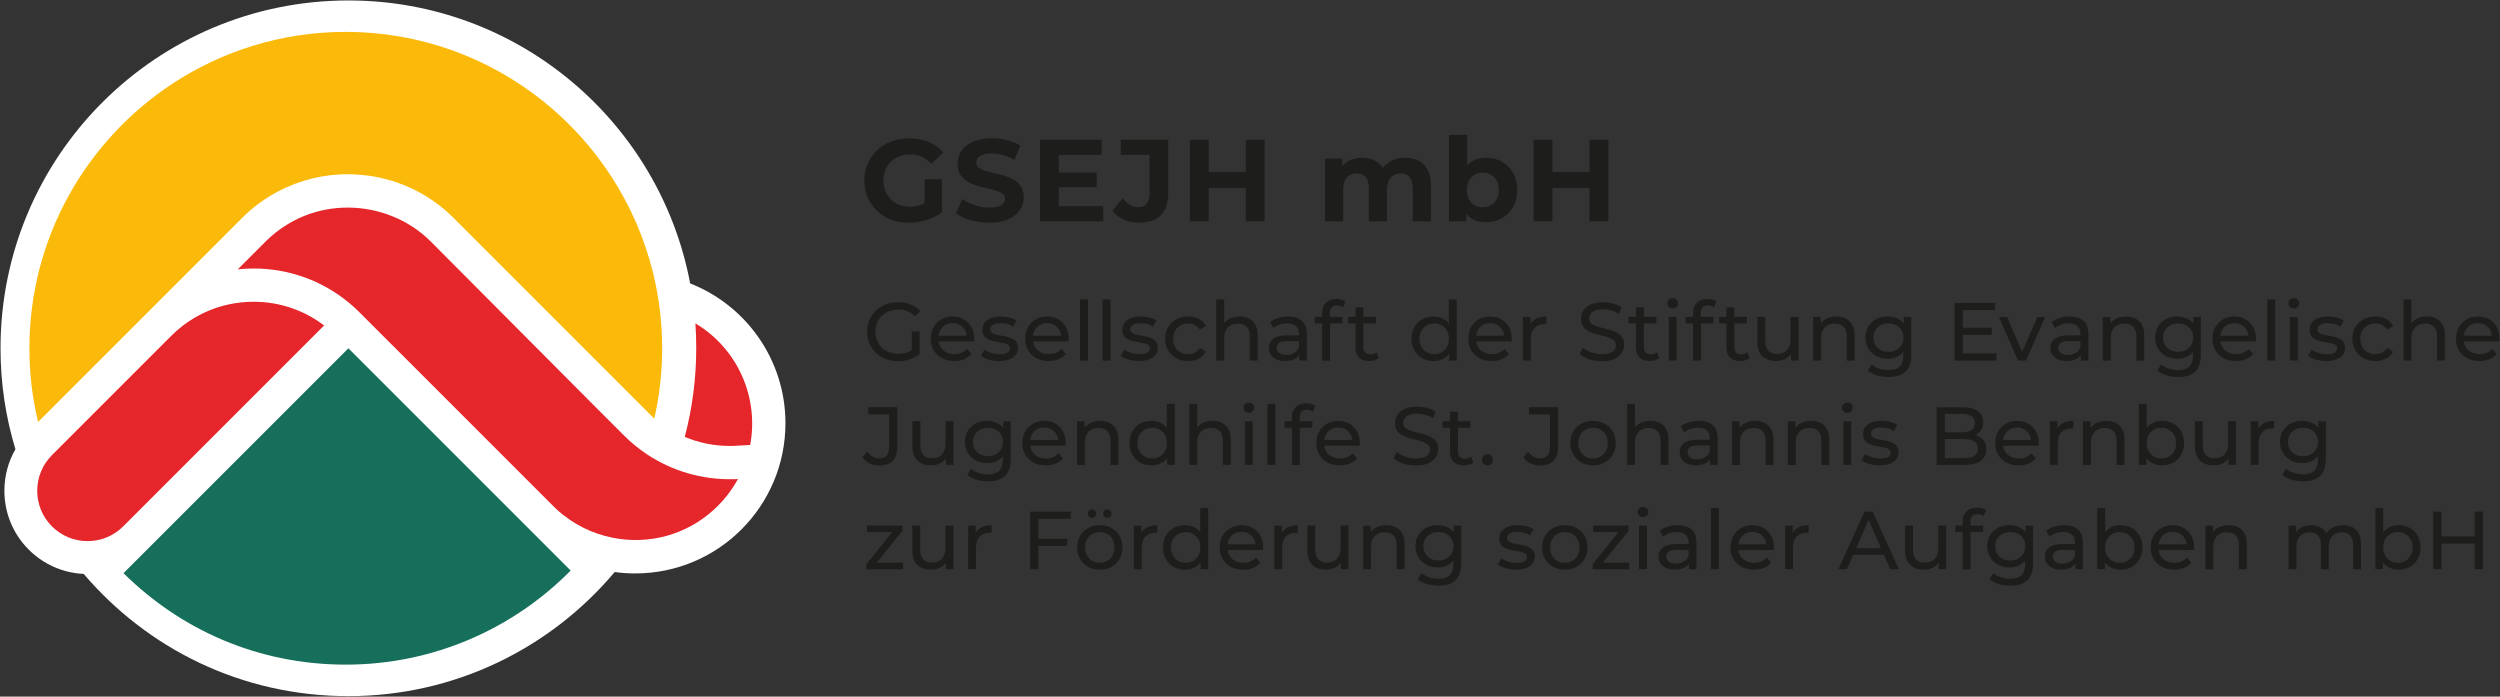
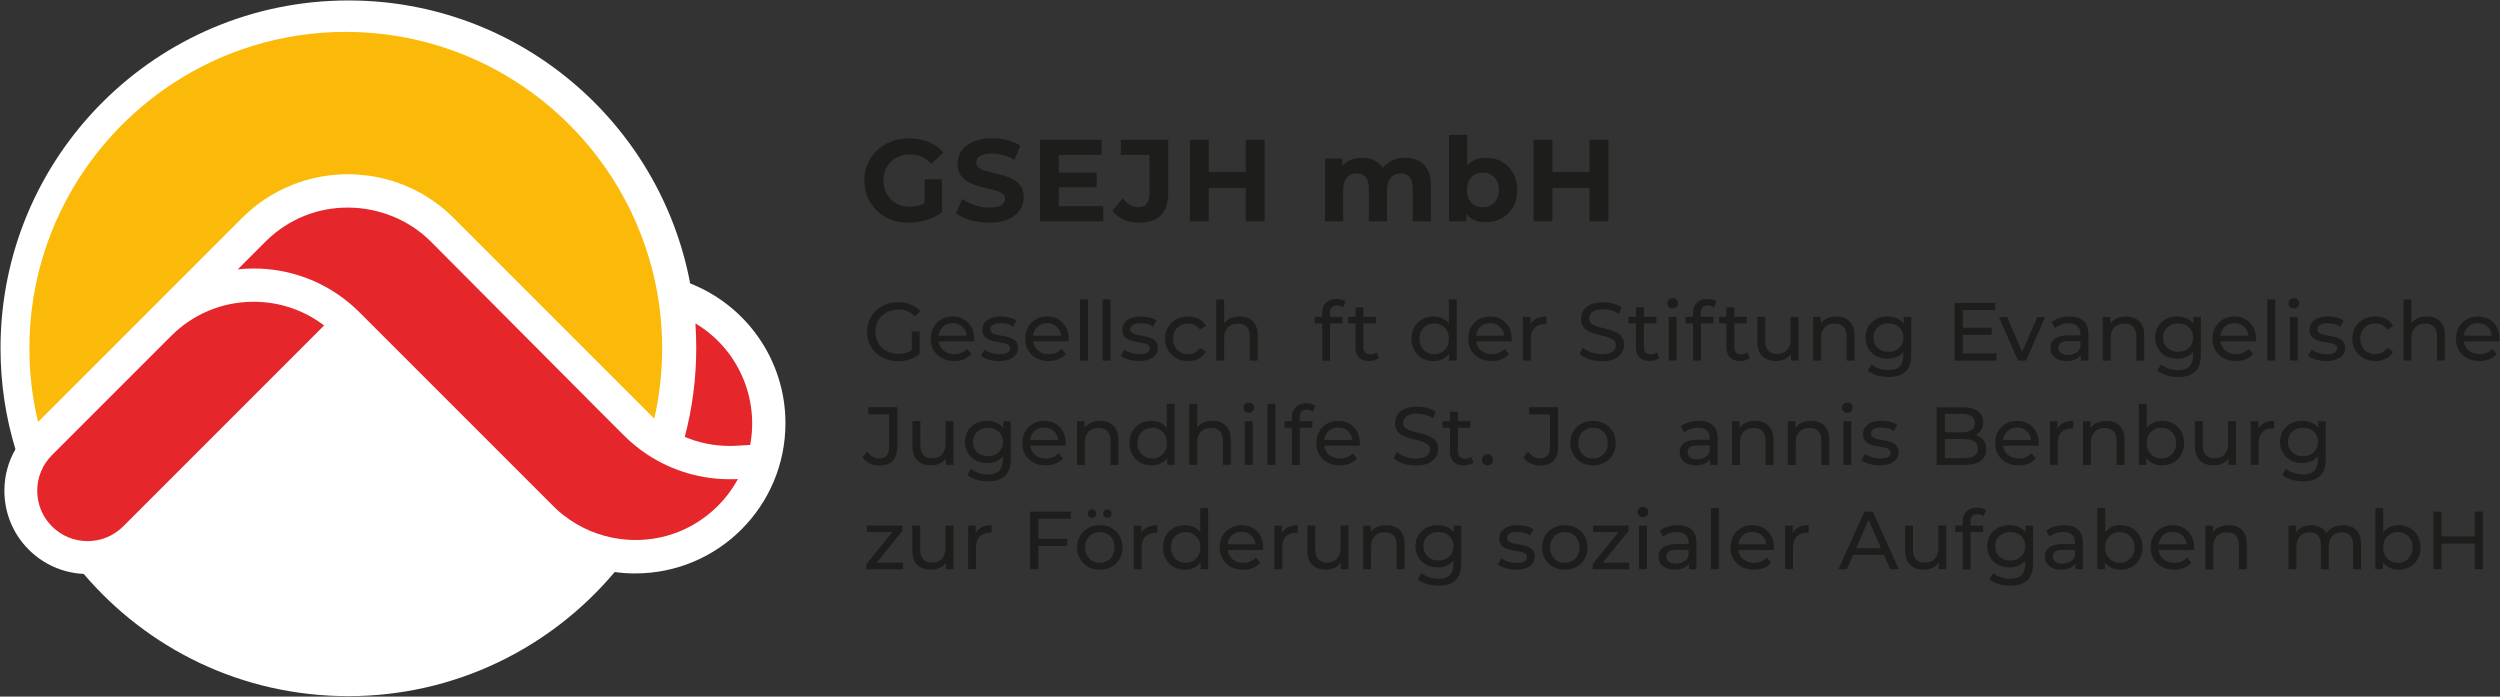
<svg xmlns="http://www.w3.org/2000/svg" id="Ebene_1" viewBox="0 0 1816 506">
  <rect x="0" y="0" width="1816" height="506" fill="#333333" stroke="none" />
  <path d="M652.22,262.39c-3.23,0-6.2-.53-8.92-1.59-2.71-1.06-5.07-2.55-7.06-4.49-2-1.93-3.55-4.2-4.67-6.79-1.12-2.59-1.68-5.44-1.68-8.56s.56-5.96,1.68-8.56c1.12-2.59,2.68-4.86,4.7-6.79,2.01-1.93,4.38-3.43,7.09-4.49,2.71-1.06,5.7-1.59,8.97-1.59s6.34.54,9.1,1.62c2.75,1.08,5.09,2.69,7,4.85l-3.71,3.71c-1.71-1.68-3.58-2.9-5.59-3.68-2.01-.78-4.2-1.17-6.55-1.17s-4.62.4-6.67,1.2c-2.05.8-3.83,1.91-5.33,3.35s-2.65,3.14-3.47,5.12c-.82,1.97-1.23,4.12-1.23,6.43s.41,4.4,1.23,6.37c.82,1.97,1.97,3.69,3.47,5.15,1.5,1.46,3.26,2.58,5.29,3.38,2.03.8,4.25,1.2,6.64,1.2,2.23,0,4.38-.35,6.43-1.05,2.05-.7,3.96-1.86,5.71-3.5l3.41,4.55c-2.08,1.76-4.5,3.08-7.27,3.98s-5.63,1.35-8.59,1.35ZM668.08,257.06l-5.74-.78v-15.56h5.74v16.33Z" fill="#1d1d1b" />
  <path d="M693.15,262.27c-3.39,0-6.37-.7-8.94-2.09-2.57-1.4-4.57-3.31-5.98-5.74-1.42-2.43-2.12-5.23-2.12-8.38s.69-5.94,2.06-8.38c1.38-2.43,3.27-4.34,5.68-5.71,2.41-1.38,5.14-2.06,8.17-2.06s5.78.68,8.14,2.03c2.35,1.36,4.2,3.26,5.54,5.71,1.34,2.45,2,5.32,2,8.59,0,.24,0,.52-.03.84-.02.32-.05.62-.09.9h-26.99v-4.13h23.99l-2.33,1.44c.04-2.03-.38-3.85-1.26-5.44-.88-1.6-2.08-2.84-3.62-3.74-1.54-.9-3.32-1.35-5.36-1.35s-3.77.45-5.33,1.35-2.77,2.15-3.65,3.77c-.88,1.62-1.32,3.46-1.32,5.53v.96c0,2.11.49,4,1.47,5.65.98,1.66,2.34,2.94,4.1,3.86,1.75.92,3.77,1.38,6.04,1.38,1.88,0,3.58-.32,5.12-.96,1.54-.64,2.88-1.59,4.04-2.87l3.17,3.71c-1.44,1.68-3.22,2.95-5.36,3.83-2.13.88-4.52,1.32-7.15,1.32Z" fill="#1d1d1b" />
  <path d="M725.71,262.27c-2.63,0-5.14-.36-7.51-1.08-2.37-.72-4.24-1.6-5.59-2.63l2.39-4.55c1.36.92,3.03,1.7,5.03,2.33,1.99.64,4.03.96,6.1.96,2.67,0,4.6-.38,5.77-1.14,1.18-.76,1.77-1.81,1.77-3.17,0-1-.36-1.77-1.08-2.33-.72-.56-1.67-.98-2.84-1.26-1.18-.28-2.48-.53-3.92-.75-1.44-.22-2.87-.5-4.31-.84-1.44-.34-2.75-.82-3.95-1.44-1.2-.62-2.15-1.48-2.87-2.57-.72-1.1-1.08-2.56-1.08-4.4s.54-3.59,1.62-5.03c1.08-1.44,2.6-2.54,4.58-3.32s4.32-1.17,7.03-1.17c2.07,0,4.18.25,6.31.75,2.13.5,3.88,1.21,5.24,2.12l-2.45,4.55c-1.44-.96-2.93-1.62-4.49-1.97s-3.11-.54-4.67-.54c-2.51,0-4.39.41-5.62,1.23-1.24.82-1.85,1.87-1.85,3.14,0,1.08.37,1.91,1.11,2.48.74.58,1.7,1.03,2.87,1.35,1.18.32,2.48.59,3.92.81,1.44.22,2.87.5,4.31.84,1.44.34,2.74.81,3.92,1.41,1.18.6,2.13,1.44,2.87,2.51.74,1.08,1.11,2.51,1.11,4.31,0,1.92-.56,3.57-1.68,4.97-1.12,1.4-2.69,2.48-4.73,3.26s-4.47,1.17-7.3,1.17Z" fill="#1d1d1b" />
  <path d="M761.75,262.27c-3.39,0-6.37-.7-8.94-2.09-2.57-1.4-4.57-3.31-5.98-5.74-1.42-2.43-2.12-5.23-2.12-8.38s.69-5.94,2.06-8.38c1.38-2.43,3.27-4.34,5.68-5.71,2.41-1.38,5.14-2.06,8.17-2.06s5.78.68,8.14,2.03c2.35,1.36,4.2,3.26,5.54,5.71,1.34,2.45,2,5.32,2,8.59,0,.24,0,.52-.03.84-.02.32-.05.62-.09.9h-26.99v-4.13h23.99l-2.33,1.44c.04-2.03-.38-3.85-1.26-5.44-.88-1.6-2.08-2.84-3.62-3.74-1.54-.9-3.32-1.35-5.36-1.35s-3.77.45-5.33,1.35-2.77,2.15-3.65,3.77c-.88,1.62-1.32,3.46-1.32,5.53v.96c0,2.11.49,4,1.47,5.65.98,1.66,2.34,2.94,4.1,3.86,1.75.92,3.77,1.38,6.04,1.38,1.88,0,3.58-.32,5.12-.96,1.54-.64,2.88-1.59,4.04-2.87l3.17,3.71c-1.44,1.68-3.22,2.95-5.36,3.83-2.13.88-4.52,1.32-7.15,1.32Z" fill="#1d1d1b" />
  <path d="M784.51,261.91v-44.4h5.74v44.4h-5.74Z" fill="#1d1d1b" />
  <path d="M800.89,261.91v-44.4h5.74v44.4h-5.74Z" fill="#1d1d1b" />
  <path d="M827.34,262.27c-2.63,0-5.14-.36-7.51-1.08-2.37-.72-4.24-1.6-5.59-2.63l2.39-4.55c1.36.92,3.03,1.7,5.03,2.33,1.99.64,4.03.96,6.1.96,2.67,0,4.6-.38,5.77-1.14,1.18-.76,1.77-1.81,1.77-3.17,0-1-.36-1.77-1.08-2.33-.72-.56-1.67-.98-2.84-1.26-1.18-.28-2.48-.53-3.92-.75-1.44-.22-2.87-.5-4.31-.84-1.44-.34-2.75-.82-3.95-1.44-1.2-.62-2.15-1.48-2.87-2.57-.72-1.1-1.08-2.56-1.08-4.4s.54-3.59,1.62-5.03c1.08-1.44,2.6-2.54,4.58-3.32s4.32-1.17,7.03-1.17c2.07,0,4.18.25,6.31.75,2.13.5,3.88,1.21,5.24,2.12l-2.45,4.55c-1.44-.96-2.93-1.62-4.49-1.97s-3.11-.54-4.67-.54c-2.51,0-4.39.41-5.62,1.23-1.24.82-1.85,1.87-1.85,3.14,0,1.08.37,1.91,1.11,2.48.74.58,1.7,1.03,2.87,1.35,1.18.32,2.48.59,3.92.81,1.44.22,2.87.5,4.31.84,1.44.34,2.74.81,3.92,1.41,1.18.6,2.13,1.44,2.87,2.51.74,1.08,1.11,2.51,1.11,4.31,0,1.92-.56,3.57-1.68,4.97-1.12,1.4-2.69,2.48-4.73,3.26s-4.47,1.17-7.3,1.17Z" fill="#1d1d1b" />
  <path d="M863.08,262.27c-3.23,0-6.11-.7-8.65-2.09-2.53-1.4-4.52-3.31-5.95-5.74-1.44-2.43-2.15-5.23-2.15-8.38s.72-5.94,2.15-8.38c1.44-2.43,3.42-4.34,5.95-5.71,2.53-1.38,5.42-2.06,8.65-2.06,2.87,0,5.43.57,7.69,1.71,2.25,1.14,4,2.82,5.24,5.06l-4.37,2.81c-1.04-1.56-2.3-2.7-3.8-3.44-1.5-.74-3.1-1.11-4.82-1.11-2.07,0-3.93.46-5.56,1.38-1.64.92-2.93,2.2-3.89,3.86-.96,1.66-1.44,3.62-1.44,5.89s.48,4.25,1.44,5.92,2.25,2.97,3.89,3.89c1.63.92,3.49,1.38,5.56,1.38,1.71,0,3.32-.37,4.82-1.11,1.5-.74,2.76-1.88,3.8-3.44l4.37,2.75c-1.24,2.19-2.98,3.88-5.24,5.06-2.25,1.18-4.82,1.77-7.69,1.77Z" fill="#1d1d1b" />
  <path d="M883.5,261.91v-44.4h5.74v21.24l-1.14-2.27c1.04-2.07,2.63-3.69,4.79-4.85,2.15-1.16,4.67-1.74,7.54-1.74,2.59,0,4.88.5,6.85,1.5,1.97,1,3.52,2.51,4.64,4.55,1.12,2.03,1.68,4.61,1.68,7.72v18.25h-5.74v-17.59c0-3.07-.75-5.38-2.24-6.94s-3.6-2.33-6.31-2.33c-2.03,0-3.81.4-5.33,1.2-1.52.8-2.68,1.97-3.5,3.53-.82,1.56-1.23,3.49-1.23,5.8v16.33h-5.74Z" fill="#1d1d1b" />
-   <path d="M933.44,262.27c-2.35,0-4.42-.4-6.19-1.2-1.78-.8-3.14-1.9-4.1-3.32-.96-1.42-1.44-3.02-1.44-4.82s.41-3.27,1.23-4.67c.82-1.4,2.15-2.51,4.01-3.35,1.85-.84,4.36-1.26,7.51-1.26h10.05v4.13h-9.81c-2.87,0-4.81.48-5.8,1.44-1,.96-1.5,2.11-1.5,3.47,0,1.56.62,2.8,1.86,3.74,1.24.94,2.95,1.41,5.15,1.41s4.04-.48,5.65-1.44c1.62-.96,2.78-2.35,3.5-4.19l1.14,3.95c-.76,1.88-2.09,3.36-4.01,4.46-1.91,1.1-4.33,1.65-7.24,1.65ZM943.85,261.91v-6.7l-.3-1.26v-11.43c0-2.43-.71-4.32-2.12-5.65-1.42-1.34-3.54-2-6.37-2-1.88,0-3.71.31-5.5.93-1.79.62-3.31,1.45-4.55,2.48l-2.39-4.31c1.63-1.32,3.6-2.32,5.89-3.02,2.29-.7,4.7-1.05,7.21-1.05,4.35,0,7.7,1.06,10.05,3.17,2.35,2.11,3.53,5.35,3.53,9.69v19.15h-5.44Z" fill="#1d1d1b" />
  <path d="M955.03,234.92v-4.73h20.22v4.73h-20.22ZM960.41,261.91v-34.52c0-3.11.91-5.59,2.72-7.45,1.81-1.85,4.4-2.78,7.75-2.78,1.24,0,2.42.15,3.56.45,1.14.3,2.1.77,2.9,1.41l-1.74,4.37c-.6-.48-1.28-.85-2.03-1.11-.76-.26-1.56-.39-2.39-.39-1.67,0-2.95.47-3.83,1.41-.88.94-1.32,2.32-1.32,4.16v4.25l.12,2.63v27.58h-5.74Z" fill="#1d1d1b" />
  <path d="M979.25,234.92v-4.73h20.22v4.73h-20.22ZM994.69,262.27c-3.19,0-5.67-.86-7.42-2.57-1.76-1.71-2.63-4.17-2.63-7.36v-29.08h5.74v28.84c0,1.72.43,3.03,1.29,3.95.86.92,2.08,1.38,3.68,1.38,1.79,0,3.29-.5,4.49-1.5l1.79,4.13c-.88.76-1.92,1.32-3.14,1.68-1.22.36-2.48.54-3.8.54Z" fill="#1d1d1b" />
  <path d="M1041.36,262.27c-3.07,0-5.81-.68-8.23-2.03-2.41-1.36-4.32-3.25-5.71-5.68-1.4-2.43-2.09-5.27-2.09-8.5s.7-6.05,2.09-8.47c1.4-2.41,3.3-4.3,5.71-5.65,2.41-1.36,5.16-2.03,8.23-2.03,2.67,0,5.09.6,7.24,1.79,2.15,1.2,3.88,2.99,5.18,5.39,1.29,2.39,1.94,5.38,1.94,8.98s-.63,6.58-1.88,8.98c-1.26,2.39-2.96,4.2-5.12,5.42-2.15,1.22-4.61,1.82-7.36,1.82ZM1041.84,257.24c1.99,0,3.8-.46,5.42-1.38,1.62-.92,2.89-2.22,3.83-3.92.94-1.69,1.41-3.66,1.41-5.89s-.47-4.24-1.41-5.89c-.94-1.65-2.21-2.94-3.83-3.86-1.62-.92-3.42-1.38-5.42-1.38s-3.85.46-5.45,1.38c-1.6.92-2.87,2.2-3.83,3.86-.96,1.66-1.44,3.62-1.44,5.89s.48,4.2,1.44,5.89c.96,1.7,2.23,3,3.83,3.92,1.6.92,3.41,1.38,5.45,1.38ZM1052.67,261.91v-8.56l.36-7.36-.6-7.36v-21.12h5.74v44.4h-5.5Z" fill="#1d1d1b" />
  <path d="M1083.56,262.27c-3.39,0-6.37-.7-8.94-2.09-2.57-1.4-4.57-3.31-5.98-5.74-1.42-2.43-2.12-5.23-2.12-8.38s.69-5.94,2.06-8.38c1.38-2.43,3.27-4.34,5.68-5.71,2.41-1.38,5.14-2.06,8.17-2.06s5.78.68,8.14,2.03c2.35,1.36,4.2,3.26,5.54,5.71,1.34,2.45,2,5.32,2,8.59,0,.24,0,.52-.03.84-.02.32-.05.62-.09.9h-26.99v-4.13h23.99l-2.33,1.44c.04-2.03-.38-3.85-1.26-5.44-.88-1.6-2.08-2.84-3.62-3.74-1.54-.9-3.32-1.35-5.36-1.35s-3.77.45-5.33,1.35-2.77,2.15-3.65,3.77c-.88,1.62-1.32,3.46-1.32,5.53v.96c0,2.11.49,4,1.47,5.65.98,1.66,2.34,2.94,4.1,3.86,1.75.92,3.77,1.38,6.04,1.38,1.88,0,3.58-.32,5.12-.96,1.54-.64,2.88-1.59,4.04-2.87l3.17,3.71c-1.44,1.68-3.22,2.95-5.36,3.83-2.13.88-4.52,1.32-7.15,1.32Z" fill="#1d1d1b" />
  <path d="M1106.24,261.91v-31.71h5.5v8.62l-.54-2.15c.88-2.19,2.35-3.87,4.43-5.03,2.07-1.16,4.63-1.74,7.66-1.74v5.56c-.24-.04-.47-.06-.69-.06h-.63c-3.07,0-5.5.92-7.3,2.75-1.79,1.83-2.69,4.49-2.69,7.96v15.8h-5.74Z" fill="#1d1d1b" />
  <path d="M1163.5,262.39c-3.19,0-6.24-.49-9.16-1.47-2.91-.98-5.21-2.24-6.88-3.8l2.21-4.67c1.59,1.4,3.63,2.55,6.1,3.47,2.47.92,5.05,1.38,7.72,1.38,2.43,0,4.41-.28,5.92-.84,1.52-.56,2.63-1.33,3.35-2.3.72-.98,1.08-2.08,1.08-3.32,0-1.44-.47-2.59-1.41-3.47-.94-.88-2.15-1.59-3.65-2.12-1.5-.54-3.14-1.01-4.94-1.41-1.79-.4-3.6-.87-5.42-1.41-1.82-.54-3.47-1.23-4.97-2.06-1.5-.84-2.7-1.96-3.62-3.38-.92-1.42-1.38-3.24-1.38-5.47s.57-4.14,1.71-5.95c1.14-1.81,2.89-3.27,5.27-4.37,2.37-1.1,5.39-1.65,9.06-1.65,2.43,0,4.85.32,7.24.96,2.39.64,4.47,1.56,6.22,2.75l-1.97,4.79c-1.79-1.2-3.69-2.06-5.68-2.6s-3.93-.81-5.8-.81c-2.35,0-4.29.3-5.8.9-1.52.6-2.62,1.4-3.32,2.39-.7,1-1.05,2.11-1.05,3.35,0,1.48.47,2.65,1.41,3.53.94.88,2.15,1.58,3.65,2.09,1.5.52,3.14.99,4.94,1.41,1.8.42,3.6.89,5.42,1.41,1.82.52,3.47,1.2,4.97,2.03s2.7,1.96,3.62,3.35c.92,1.4,1.38,3.19,1.38,5.39s-.58,4.08-1.74,5.89c-1.16,1.82-2.94,3.27-5.36,4.37-2.41,1.1-5.46,1.65-9.12,1.65Z" fill="#1d1d1b" />
  <path d="M1182.99,234.92v-4.73h20.22v4.73h-20.22ZM1198.43,262.27c-3.19,0-5.67-.86-7.42-2.57-1.76-1.71-2.63-4.17-2.63-7.36v-29.08h5.74v28.84c0,1.72.43,3.03,1.29,3.95.86.92,2.08,1.38,3.68,1.38,1.79,0,3.29-.5,4.49-1.5l1.79,4.13c-.88.76-1.92,1.32-3.14,1.68-1.22.36-2.48.54-3.8.54Z" fill="#1d1d1b" />
  <path d="M1215.05,224.09c-1.12,0-2.04-.36-2.78-1.08-.74-.72-1.11-1.59-1.11-2.63s.37-1.97,1.11-2.69c.74-.72,1.67-1.08,2.78-1.08s2.04.35,2.78,1.05c.74.7,1.11,1.57,1.11,2.6s-.36,1.98-1.08,2.72c-.72.74-1.66,1.11-2.81,1.11ZM1212.18,261.91v-31.71h5.74v31.71h-5.74Z" fill="#1d1d1b" />
  <path d="M1224.46,234.92v-4.73h20.22v4.73h-20.22ZM1229.84,261.91v-34.52c0-3.11.91-5.59,2.72-7.45,1.81-1.85,4.4-2.78,7.75-2.78,1.24,0,2.42.15,3.56.45,1.14.3,2.1.77,2.9,1.41l-1.74,4.37c-.6-.48-1.28-.85-2.03-1.11-.76-.26-1.56-.39-2.39-.39-1.67,0-2.95.47-3.83,1.41-.88.94-1.32,2.32-1.32,4.16v4.25l.12,2.63v27.58h-5.74Z" fill="#1d1d1b" />
  <path d="M1248.69,234.92v-4.73h20.22v4.73h-20.22ZM1264.12,262.27c-3.19,0-5.67-.86-7.42-2.57-1.76-1.71-2.63-4.17-2.63-7.36v-29.08h5.74v28.84c0,1.72.43,3.03,1.29,3.95.86.92,2.08,1.38,3.68,1.38,1.79,0,3.29-.5,4.49-1.5l1.79,4.13c-.88.76-1.92,1.32-3.14,1.68-1.22.36-2.48.54-3.8.54Z" fill="#1d1d1b" />
  <path d="M1290.19,262.27c-2.71,0-5.1-.5-7.15-1.5-2.05-1-3.65-2.52-4.79-4.58-1.14-2.05-1.71-4.64-1.71-7.75v-18.25h5.74v17.59c0,3.11.75,5.44,2.24,7s3.6,2.33,6.31,2.33c1.99,0,3.73-.41,5.21-1.23,1.48-.82,2.61-2.01,3.41-3.59.8-1.58,1.2-3.48,1.2-5.71v-16.39h5.74v31.71h-5.44v-8.56l.9,2.27c-1.04,2.11-2.59,3.75-4.67,4.91-2.08,1.16-4.41,1.73-7,1.73Z" fill="#1d1d1b" />
  <path d="M1317.08,261.91v-31.71h5.5v8.56l-.9-2.27c1.04-2.07,2.63-3.69,4.79-4.85,2.15-1.16,4.67-1.74,7.54-1.74,2.59,0,4.88.5,6.85,1.5,1.97,1,3.52,2.51,4.64,4.55,1.12,2.03,1.68,4.61,1.68,7.72v18.25h-5.74v-17.59c0-3.07-.75-5.38-2.24-6.94s-3.6-2.33-6.31-2.33c-2.03,0-3.81.4-5.33,1.2-1.52.8-2.68,1.97-3.5,3.53-.82,1.56-1.23,3.49-1.23,5.8v16.33h-5.74Z" fill="#1d1d1b" />
  <path d="M1371.17,260.59c-3.07,0-5.81-.65-8.23-1.94-2.41-1.3-4.33-3.1-5.74-5.42-1.42-2.31-2.12-4.99-2.12-8.02s.71-5.75,2.12-8.05c1.42-2.29,3.33-4.08,5.74-5.36,2.41-1.28,5.16-1.91,8.23-1.91,2.71,0,5.19.55,7.42,1.65,2.23,1.1,4.02,2.78,5.35,5.06,1.34,2.27,2,5.15,2,8.62s-.67,6.28-2,8.56c-1.34,2.27-3.12,3.98-5.35,5.12-2.23,1.14-4.71,1.71-7.42,1.71ZM1371.88,273.87c-2.91,0-5.73-.41-8.47-1.23-2.73-.82-4.96-1.98-6.67-3.5l2.75-4.43c1.48,1.28,3.29,2.28,5.45,3.02,2.15.74,4.41,1.11,6.76,1.11,3.75,0,6.5-.88,8.26-2.63,1.75-1.76,2.63-4.43,2.63-8.02v-6.7l.6-6.28-.3-6.34v-8.68h5.45v27.4c0,5.58-1.4,9.69-4.19,12.33-2.79,2.63-6.88,3.95-12.27,3.95ZM1371.82,255.57c2.11,0,3.99-.44,5.62-1.32,1.63-.88,2.92-2.09,3.86-3.65.94-1.56,1.41-3.35,1.41-5.39s-.47-3.83-1.41-5.38c-.94-1.56-2.22-2.76-3.86-3.62-1.64-.86-3.51-1.29-5.62-1.29s-4,.43-5.65,1.29c-1.66.86-2.95,2.06-3.89,3.62s-1.41,3.35-1.41,5.38.47,3.83,1.41,5.39,2.23,2.77,3.89,3.65c1.66.88,3.54,1.32,5.65,1.32Z" fill="#1d1d1b" />
  <path d="M1419.81,261.91v-41.88h29.56v5.21h-23.58v31.47h24.41v5.21h-30.4ZM1425.25,243.18v-5.09h21.54v5.09h-21.54Z" fill="#1d1d1b" />
  <path d="M1465.87,261.91l-13.88-31.71h5.98l12.33,28.72h-2.87l12.57-28.72h5.62l-13.88,31.71h-5.86Z" fill="#1d1d1b" />
  <path d="M1501.15,262.27c-2.35,0-4.42-.4-6.19-1.2-1.78-.8-3.14-1.9-4.1-3.32-.96-1.42-1.44-3.02-1.44-4.82s.41-3.27,1.23-4.67c.82-1.4,2.15-2.51,4.01-3.35,1.85-.84,4.36-1.26,7.51-1.26h10.05v4.13h-9.81c-2.87,0-4.81.48-5.8,1.44-1,.96-1.5,2.11-1.5,3.47,0,1.56.62,2.8,1.86,3.74,1.24.94,2.95,1.41,5.15,1.41s4.04-.48,5.65-1.44c1.62-.96,2.78-2.35,3.5-4.19l1.14,3.95c-.76,1.88-2.09,3.36-4.01,4.46-1.91,1.1-4.33,1.65-7.24,1.65ZM1511.56,261.91v-6.7l-.3-1.26v-11.43c0-2.43-.71-4.32-2.12-5.65-1.42-1.34-3.54-2-6.37-2-1.88,0-3.71.31-5.5.93-1.79.62-3.31,1.45-4.55,2.48l-2.39-4.31c1.63-1.32,3.6-2.32,5.89-3.02,2.29-.7,4.7-1.05,7.21-1.05,4.35,0,7.7,1.06,10.05,3.17,2.35,2.11,3.53,5.35,3.53,9.69v19.15h-5.44Z" fill="#1d1d1b" />
  <path d="M1527.46,261.91v-31.71h5.5v8.56l-.9-2.27c1.04-2.07,2.63-3.69,4.79-4.85,2.15-1.16,4.67-1.74,7.54-1.74,2.59,0,4.88.5,6.85,1.5,1.97,1,3.52,2.51,4.64,4.55,1.12,2.03,1.68,4.61,1.68,7.72v18.25h-5.74v-17.59c0-3.07-.75-5.38-2.24-6.94s-3.6-2.33-6.31-2.33c-2.03,0-3.81.4-5.33,1.2-1.52.8-2.68,1.97-3.5,3.53-.82,1.56-1.23,3.49-1.23,5.8v16.33h-5.74Z" fill="#1d1d1b" />
  <path d="M1581.55,260.59c-3.07,0-5.81-.65-8.23-1.94-2.41-1.3-4.33-3.1-5.74-5.42-1.42-2.31-2.12-4.99-2.12-8.02s.71-5.75,2.12-8.05c1.42-2.29,3.33-4.08,5.74-5.36,2.41-1.28,5.16-1.91,8.23-1.91,2.71,0,5.19.55,7.42,1.65,2.23,1.1,4.02,2.78,5.35,5.06,1.34,2.27,2,5.15,2,8.62s-.67,6.28-2,8.56c-1.34,2.27-3.12,3.98-5.35,5.12-2.23,1.14-4.71,1.71-7.42,1.71ZM1582.27,273.87c-2.91,0-5.73-.41-8.47-1.23-2.73-.82-4.96-1.98-6.67-3.5l2.75-4.43c1.48,1.28,3.29,2.28,5.45,3.02,2.15.74,4.41,1.11,6.76,1.11,3.75,0,6.5-.88,8.26-2.63,1.75-1.76,2.63-4.43,2.63-8.02v-6.7l.6-6.28-.3-6.34v-8.68h5.45v27.4c0,5.58-1.4,9.69-4.19,12.33-2.79,2.63-6.88,3.95-12.27,3.95ZM1582.21,255.57c2.11,0,3.99-.44,5.62-1.32,1.63-.88,2.92-2.09,3.86-3.65.94-1.56,1.41-3.35,1.41-5.39s-.47-3.83-1.41-5.38c-.94-1.56-2.22-2.76-3.86-3.62-1.64-.86-3.51-1.29-5.62-1.29s-4,.43-5.65,1.29c-1.66.86-2.95,2.06-3.89,3.62s-1.41,3.35-1.41,5.38.47,3.83,1.41,5.39,2.23,2.77,3.89,3.65c1.66.88,3.54,1.32,5.65,1.32Z" fill="#1d1d1b" />
  <path d="M1624.17,262.27c-3.39,0-6.37-.7-8.94-2.09-2.57-1.4-4.57-3.31-5.98-5.74-1.42-2.43-2.12-5.23-2.12-8.38s.69-5.94,2.06-8.38c1.38-2.43,3.27-4.34,5.68-5.71,2.41-1.38,5.14-2.06,8.17-2.06s5.78.68,8.14,2.03c2.35,1.36,4.2,3.26,5.54,5.71,1.34,2.45,2,5.32,2,8.59,0,.24,0,.52-.03.84-.02.32-.05.62-.09.9h-26.99v-4.13h23.99l-2.33,1.44c.04-2.03-.38-3.85-1.26-5.44-.88-1.6-2.08-2.84-3.62-3.74-1.54-.9-3.32-1.35-5.36-1.35s-3.77.45-5.33,1.35-2.77,2.15-3.65,3.77c-.88,1.62-1.32,3.46-1.32,5.53v.96c0,2.11.49,4,1.47,5.65.98,1.66,2.34,2.94,4.1,3.86,1.75.92,3.77,1.38,6.04,1.38,1.88,0,3.58-.32,5.12-.96,1.54-.64,2.88-1.59,4.04-2.87l3.17,3.71c-1.44,1.68-3.22,2.95-5.36,3.83-2.13.88-4.52,1.32-7.15,1.32Z" fill="#1d1d1b" />
  <path d="M1646.93,261.91v-44.4h5.74v44.4h-5.74Z" fill="#1d1d1b" />
  <path d="M1666.25,224.09c-1.12,0-2.04-.36-2.78-1.08-.74-.72-1.11-1.59-1.11-2.63s.37-1.97,1.11-2.69c.74-.72,1.67-1.08,2.78-1.08s2.04.35,2.78,1.05c.74.7,1.11,1.57,1.11,2.6s-.36,1.98-1.08,2.72c-.72.74-1.66,1.11-2.81,1.11ZM1663.38,261.91v-31.71h5.74v31.71h-5.74Z" fill="#1d1d1b" />
  <path d="M1689.75,262.27c-2.63,0-5.14-.36-7.51-1.08-2.37-.72-4.24-1.6-5.59-2.63l2.39-4.55c1.36.92,3.03,1.7,5.03,2.33,1.99.64,4.03.96,6.1.96,2.67,0,4.6-.38,5.77-1.14,1.18-.76,1.77-1.81,1.77-3.17,0-1-.36-1.77-1.08-2.33-.72-.56-1.67-.98-2.84-1.26-1.18-.28-2.48-.53-3.92-.75-1.44-.22-2.87-.5-4.31-.84-1.44-.34-2.75-.82-3.95-1.44-1.2-.62-2.15-1.48-2.87-2.57-.72-1.1-1.08-2.56-1.08-4.4s.54-3.59,1.62-5.03c1.08-1.44,2.6-2.54,4.58-3.32s4.32-1.17,7.03-1.17c2.07,0,4.18.25,6.31.75,2.13.5,3.88,1.21,5.24,2.12l-2.45,4.55c-1.44-.96-2.93-1.62-4.49-1.97s-3.11-.54-4.67-.54c-2.51,0-4.39.41-5.62,1.23-1.24.82-1.85,1.87-1.85,3.14,0,1.08.37,1.91,1.11,2.48.74.58,1.7,1.03,2.87,1.35,1.18.32,2.48.59,3.92.81,1.44.22,2.87.5,4.31.84,1.44.34,2.74.81,3.92,1.41,1.18.6,2.13,1.44,2.87,2.51.74,1.08,1.11,2.51,1.11,4.31,0,1.92-.56,3.57-1.68,4.97-1.12,1.4-2.69,2.48-4.73,3.26s-4.47,1.17-7.3,1.17Z" fill="#1d1d1b" />
  <path d="M1725.48,262.27c-3.23,0-6.11-.7-8.65-2.09-2.53-1.4-4.52-3.31-5.95-5.74-1.44-2.43-2.15-5.23-2.15-8.38s.72-5.94,2.15-8.38c1.44-2.43,3.42-4.34,5.95-5.71,2.53-1.38,5.42-2.06,8.65-2.06,2.87,0,5.43.57,7.69,1.71,2.25,1.14,4,2.82,5.24,5.06l-4.37,2.81c-1.04-1.56-2.3-2.7-3.8-3.44-1.5-.74-3.1-1.11-4.82-1.11-2.07,0-3.93.46-5.56,1.38-1.64.92-2.93,2.2-3.89,3.86-.96,1.66-1.44,3.62-1.44,5.89s.48,4.25,1.44,5.92,2.25,2.97,3.89,3.89c1.63.92,3.49,1.38,5.56,1.38,1.71,0,3.32-.37,4.82-1.11,1.5-.74,2.76-1.88,3.8-3.44l4.37,2.75c-1.24,2.19-2.98,3.88-5.24,5.06-2.25,1.18-4.82,1.77-7.69,1.77Z" fill="#1d1d1b" />
  <path d="M1745.9,261.91v-44.4h5.74v21.24l-1.14-2.27c1.04-2.07,2.63-3.69,4.79-4.85,2.15-1.16,4.67-1.74,7.54-1.74,2.59,0,4.88.5,6.85,1.5,1.97,1,3.52,2.51,4.64,4.55,1.12,2.03,1.68,4.61,1.68,7.72v18.25h-5.74v-17.59c0-3.07-.75-5.38-2.24-6.94s-3.6-2.33-6.31-2.33c-2.03,0-3.81.4-5.33,1.2-1.52.8-2.68,1.97-3.5,3.53-.82,1.56-1.23,3.49-1.23,5.8v16.33h-5.74Z" fill="#1d1d1b" />
  <path d="M1801.08,262.27c-3.39,0-6.37-.7-8.94-2.09-2.57-1.4-4.57-3.31-5.98-5.74-1.42-2.43-2.12-5.23-2.12-8.38s.69-5.94,2.06-8.38c1.38-2.43,3.27-4.34,5.68-5.71,2.41-1.38,5.14-2.06,8.17-2.06s5.78.68,8.14,2.03c2.35,1.36,4.2,3.26,5.54,5.71,1.34,2.45,2,5.32,2,8.59,0,.24,0,.52-.03.84-.02.32-.05.62-.09.9h-26.99v-4.13h23.99l-2.33,1.44c.04-2.03-.38-3.85-1.26-5.44-.88-1.6-2.08-2.84-3.62-3.74-1.54-.9-3.32-1.35-5.36-1.35s-3.77.45-5.33,1.35-2.77,2.15-3.65,3.77c-.88,1.62-1.32,3.46-1.32,5.53v.96c0,2.11.49,4,1.47,5.65.98,1.66,2.34,2.94,4.1,3.86,1.75.92,3.77,1.38,6.04,1.38,1.88,0,3.58-.32,5.12-.96,1.54-.64,2.88-1.59,4.04-2.87l3.17,3.71c-1.44,1.68-3.22,2.95-5.36,3.83-2.13.88-4.52,1.32-7.15,1.32Z" fill="#1d1d1b" />
  <path d="M638.7,338.18c-2.47,0-4.79-.52-6.94-1.56-2.15-1.04-3.91-2.53-5.26-4.49l3.47-4.07c1.16,1.6,2.46,2.82,3.92,3.68,1.46.86,3.06,1.29,4.82,1.29,4.79,0,7.18-2.83,7.18-8.5v-23.51h-15.14v-5.21h21.06v28.42c0,4.67-1.11,8.16-3.32,10.47-2.21,2.31-5.48,3.47-9.78,3.47Z" fill="#1d1d1b" />
  <path d="M676.43,338.06c-2.71,0-5.1-.5-7.15-1.5-2.05-1-3.65-2.52-4.79-4.58-1.14-2.05-1.71-4.64-1.71-7.75v-18.25h5.74v17.59c0,3.11.75,5.44,2.24,7s3.6,2.33,6.31,2.33c1.99,0,3.73-.41,5.21-1.23,1.48-.82,2.61-2.01,3.41-3.59.8-1.58,1.2-3.48,1.2-5.71v-16.39h5.74v31.71h-5.44v-8.56l.9,2.27c-1.04,2.11-2.59,3.75-4.67,4.91-2.08,1.16-4.41,1.73-7,1.73Z" fill="#1d1d1b" />
  <path d="M717.03,336.38c-3.07,0-5.81-.65-8.23-1.94-2.41-1.3-4.33-3.1-5.74-5.42-1.42-2.31-2.12-4.99-2.12-8.02s.71-5.75,2.12-8.05c1.42-2.29,3.33-4.08,5.74-5.36,2.41-1.28,5.16-1.91,8.23-1.91,2.71,0,5.19.55,7.42,1.65,2.23,1.1,4.02,2.78,5.35,5.06,1.34,2.27,2,5.15,2,8.62s-.67,6.28-2,8.56c-1.34,2.27-3.12,3.98-5.35,5.12-2.23,1.14-4.71,1.71-7.42,1.71ZM717.74,349.66c-2.91,0-5.73-.41-8.47-1.23-2.73-.82-4.96-1.98-6.67-3.5l2.75-4.43c1.48,1.28,3.29,2.28,5.45,3.02,2.15.74,4.41,1.11,6.76,1.11,3.75,0,6.5-.88,8.26-2.63,1.75-1.76,2.63-4.43,2.63-8.02v-6.7l.6-6.28-.3-6.34v-8.68h5.45v27.4c0,5.58-1.4,9.69-4.19,12.33-2.79,2.63-6.88,3.95-12.27,3.95ZM717.68,331.36c2.11,0,3.99-.44,5.62-1.32,1.63-.88,2.92-2.09,3.86-3.65.94-1.56,1.41-3.35,1.41-5.39s-.47-3.83-1.41-5.38c-.94-1.56-2.22-2.76-3.86-3.62-1.64-.86-3.51-1.29-5.62-1.29s-4,.43-5.65,1.29c-1.66.86-2.95,2.06-3.89,3.62s-1.41,3.35-1.41,5.38.47,3.83,1.41,5.39,2.23,2.77,3.89,3.65c1.66.88,3.54,1.32,5.65,1.32Z" fill="#1d1d1b" />
  <path d="M759.64,338.06c-3.39,0-6.37-.7-8.94-2.09-2.57-1.4-4.57-3.31-5.98-5.74-1.42-2.43-2.12-5.23-2.12-8.38s.69-5.94,2.06-8.38c1.38-2.43,3.27-4.34,5.68-5.71,2.41-1.38,5.14-2.06,8.17-2.06s5.78.68,8.14,2.03c2.35,1.36,4.2,3.26,5.54,5.71,1.34,2.45,2,5.32,2,8.59,0,.24,0,.52-.03.84-.02.32-.05.62-.09.9h-26.99v-4.13h23.99l-2.33,1.44c.04-2.03-.38-3.85-1.26-5.44-.88-1.6-2.08-2.84-3.62-3.74-1.54-.9-3.32-1.35-5.36-1.35s-3.77.45-5.33,1.35-2.77,2.15-3.65,3.77c-.88,1.62-1.32,3.46-1.32,5.53v.96c0,2.11.49,4,1.47,5.65.98,1.66,2.34,2.94,4.1,3.86,1.75.92,3.77,1.38,6.04,1.38,1.88,0,3.58-.32,5.12-.96,1.54-.64,2.88-1.59,4.04-2.87l3.17,3.71c-1.44,1.68-3.22,2.95-5.36,3.83-2.13.88-4.52,1.32-7.15,1.32Z" fill="#1d1d1b" />
  <path d="M782.32,337.7v-31.71h5.5v8.56l-.9-2.27c1.04-2.07,2.63-3.69,4.79-4.85,2.15-1.16,4.67-1.74,7.54-1.74,2.59,0,4.88.5,6.85,1.5,1.97,1,3.52,2.51,4.64,4.55,1.12,2.03,1.68,4.61,1.68,7.72v18.25h-5.74v-17.59c0-3.07-.75-5.38-2.24-6.94s-3.6-2.33-6.31-2.33c-2.03,0-3.81.4-5.33,1.2-1.52.8-2.68,1.97-3.5,3.53-.82,1.56-1.23,3.49-1.23,5.8v16.33h-5.74Z" fill="#1d1d1b" />
  <path d="M836.48,338.06c-3.07,0-5.81-.68-8.23-2.03-2.41-1.36-4.32-3.25-5.71-5.68-1.4-2.43-2.09-5.27-2.09-8.5s.7-6.05,2.09-8.47c1.4-2.41,3.3-4.3,5.71-5.65,2.41-1.36,5.16-2.03,8.23-2.03,2.67,0,5.09.6,7.24,1.79,2.15,1.2,3.88,2.99,5.18,5.39,1.29,2.39,1.94,5.38,1.94,8.98s-.63,6.58-1.88,8.98c-1.26,2.39-2.96,4.2-5.12,5.42-2.15,1.22-4.61,1.82-7.36,1.82ZM836.96,333.03c1.99,0,3.8-.46,5.42-1.38,1.62-.92,2.89-2.22,3.83-3.92.94-1.69,1.41-3.66,1.41-5.89s-.47-4.24-1.41-5.89c-.94-1.65-2.21-2.94-3.83-3.86-1.62-.92-3.42-1.38-5.42-1.38s-3.85.46-5.45,1.38c-1.6.92-2.87,2.2-3.83,3.86-.96,1.66-1.44,3.62-1.44,5.89s.48,4.2,1.44,5.89c.96,1.7,2.23,3,3.83,3.92,1.6.92,3.41,1.38,5.45,1.38ZM847.79,337.7v-8.56l.36-7.36-.6-7.36v-21.12h5.74v44.4h-5.5Z" fill="#1d1d1b" />
  <path d="M863.91,337.7v-44.4h5.74v21.24l-1.14-2.27c1.04-2.07,2.63-3.69,4.79-4.85,2.15-1.16,4.67-1.74,7.54-1.74,2.59,0,4.88.5,6.85,1.5,1.97,1,3.52,2.51,4.64,4.55,1.12,2.03,1.68,4.61,1.68,7.72v18.25h-5.74v-17.59c0-3.07-.75-5.38-2.24-6.94s-3.6-2.33-6.31-2.33c-2.03,0-3.81.4-5.33,1.2-1.52.8-2.68,1.97-3.5,3.53-.82,1.56-1.23,3.49-1.23,5.8v16.33h-5.74Z" fill="#1d1d1b" />
  <path d="M907.14,299.88c-1.12,0-2.04-.36-2.78-1.08-.74-.72-1.11-1.59-1.11-2.63s.37-1.97,1.11-2.69c.74-.72,1.67-1.08,2.78-1.08s2.04.35,2.78,1.05c.74.7,1.11,1.57,1.11,2.6s-.36,1.98-1.08,2.72c-.72.74-1.66,1.11-2.81,1.11ZM904.27,337.7v-31.71h5.74v31.71h-5.74Z" fill="#1d1d1b" />
  <path d="M920.67,337.7v-44.4h5.74v44.4h-5.74Z" fill="#1d1d1b" />
  <path d="M933.07,310.71v-4.73h20.22v4.73h-20.22ZM938.45,337.7v-34.52c0-3.11.91-5.59,2.72-7.45,1.81-1.85,4.4-2.78,7.75-2.78,1.24,0,2.42.15,3.56.45,1.14.3,2.1.77,2.9,1.41l-1.74,4.37c-.6-.48-1.28-.85-2.03-1.11-.76-.26-1.56-.39-2.39-.39-1.67,0-2.95.47-3.83,1.41-.88.94-1.32,2.32-1.32,4.16v4.25l.12,2.63v27.58h-5.74Z" fill="#1d1d1b" />
  <path d="M973.22,338.06c-3.39,0-6.37-.7-8.94-2.09-2.57-1.4-4.57-3.31-5.98-5.74-1.42-2.43-2.12-5.23-2.12-8.38s.69-5.94,2.06-8.38c1.38-2.43,3.27-4.34,5.68-5.71,2.41-1.38,5.14-2.06,8.17-2.06s5.78.68,8.14,2.03c2.35,1.36,4.2,3.26,5.54,5.71,1.34,2.45,2,5.32,2,8.59,0,.24,0,.52-.03.84-.02.32-.05.62-.09.9h-26.99v-4.13h23.99l-2.33,1.44c.04-2.03-.38-3.85-1.26-5.44-.88-1.6-2.08-2.84-3.62-3.74-1.54-.9-3.32-1.35-5.36-1.35s-3.77.45-5.33,1.35-2.77,2.15-3.65,3.77c-.88,1.62-1.32,3.46-1.32,5.53v.96c0,2.11.49,4,1.47,5.65.98,1.66,2.34,2.94,4.1,3.86,1.75.92,3.77,1.38,6.04,1.38,1.88,0,3.58-.32,5.12-.96,1.54-.64,2.88-1.59,4.04-2.87l3.17,3.71c-1.44,1.68-3.22,2.95-5.36,3.83-2.13.88-4.52,1.32-7.15,1.32Z" fill="#1d1d1b" />
  <path d="M1028.44,338.18c-3.19,0-6.24-.49-9.16-1.47-2.91-.98-5.21-2.24-6.88-3.8l2.21-4.67c1.59,1.4,3.63,2.55,6.1,3.47,2.47.92,5.05,1.38,7.72,1.38,2.43,0,4.41-.28,5.92-.84,1.52-.56,2.63-1.33,3.35-2.3.72-.98,1.08-2.08,1.08-3.32,0-1.44-.47-2.59-1.41-3.47-.94-.88-2.15-1.59-3.65-2.12-1.5-.54-3.14-1.01-4.94-1.41-1.79-.4-3.6-.87-5.42-1.41-1.82-.54-3.47-1.23-4.97-2.06-1.5-.84-2.7-1.96-3.62-3.38-.92-1.42-1.38-3.24-1.38-5.47s.57-4.14,1.71-5.95c1.14-1.81,2.89-3.27,5.27-4.37,2.37-1.1,5.39-1.65,9.06-1.65,2.43,0,4.85.32,7.24.96,2.39.64,4.47,1.56,6.22,2.75l-1.97,4.79c-1.79-1.2-3.69-2.06-5.68-2.6s-3.93-.81-5.8-.81c-2.35,0-4.29.3-5.8.9-1.52.6-2.62,1.4-3.32,2.39-.7,1-1.05,2.11-1.05,3.35,0,1.48.47,2.65,1.41,3.53.94.88,2.15,1.58,3.65,2.09,1.5.52,3.14.99,4.94,1.41,1.8.42,3.6.89,5.42,1.41,1.82.52,3.47,1.2,4.97,2.03s2.7,1.96,3.62,3.35c.92,1.4,1.38,3.19,1.38,5.39s-.58,4.08-1.74,5.89c-1.16,1.82-2.94,3.27-5.36,4.37-2.41,1.1-5.46,1.65-9.12,1.65Z" fill="#1d1d1b" />
  <path d="M1047.93,310.71v-4.73h20.22v4.73h-20.22ZM1063.37,338.06c-3.19,0-5.67-.86-7.42-2.57-1.76-1.71-2.63-4.17-2.63-7.36v-29.08h5.74v28.84c0,1.72.43,3.03,1.29,3.95.86.92,2.08,1.38,3.68,1.38,1.79,0,3.29-.5,4.49-1.5l1.79,4.13c-.88.76-1.92,1.32-3.14,1.68-1.22.36-2.48.54-3.8.54Z" fill="#1d1d1b" />
  <path d="M1080.58,338.06c-1.12,0-2.08-.39-2.87-1.17-.8-.78-1.2-1.77-1.2-2.96s.4-2.17,1.2-2.93c.8-.76,1.75-1.14,2.87-1.14s2,.38,2.78,1.14c.78.76,1.17,1.73,1.17,2.93s-.39,2.18-1.17,2.96c-.78.78-1.71,1.17-2.78,1.17Z" fill="#1d1d1b" />
  <path d="M1118.69,338.18c-2.47,0-4.79-.52-6.94-1.56-2.15-1.04-3.91-2.53-5.26-4.49l3.47-4.07c1.16,1.6,2.46,2.82,3.92,3.68,1.46.86,3.06,1.29,4.82,1.29,4.79,0,7.18-2.83,7.18-8.5v-23.51h-15.14v-5.21h21.06v28.42c0,4.67-1.11,8.16-3.32,10.47-2.21,2.31-5.48,3.47-9.78,3.47Z" fill="#1d1d1b" />
  <path d="M1157.18,338.06c-3.19,0-6.02-.7-8.5-2.09-2.47-1.4-4.43-3.32-5.86-5.77-1.44-2.45-2.15-5.24-2.15-8.35s.72-5.94,2.15-8.38c1.44-2.43,3.39-4.34,5.86-5.71,2.47-1.38,5.3-2.06,8.5-2.06s5.97.69,8.47,2.06c2.49,1.38,4.45,3.27,5.86,5.68,1.42,2.41,2.12,5.22,2.12,8.41s-.71,5.94-2.12,8.38c-1.42,2.43-3.37,4.35-5.86,5.74-2.49,1.4-5.32,2.09-8.47,2.09ZM1157.18,333.03c2.03,0,3.86-.46,5.47-1.38,1.62-.92,2.88-2.22,3.8-3.92.92-1.69,1.38-3.66,1.38-5.89s-.46-4.24-1.38-5.89c-.92-1.65-2.18-2.94-3.8-3.86-1.62-.92-3.44-1.38-5.47-1.38s-3.85.46-5.45,1.38c-1.6.92-2.87,2.2-3.83,3.86-.96,1.66-1.44,3.62-1.44,5.89s.48,4.2,1.44,5.89c.96,1.7,2.23,3,3.83,3.92,1.6.92,3.41,1.38,5.45,1.38Z" fill="#1d1d1b" />
-   <path d="M1181.89,337.7v-44.4h5.74v21.24l-1.14-2.27c1.04-2.07,2.63-3.69,4.79-4.85,2.15-1.16,4.67-1.74,7.54-1.74,2.59,0,4.88.5,6.85,1.5,1.97,1,3.52,2.51,4.64,4.55,1.12,2.03,1.68,4.61,1.68,7.72v18.25h-5.74v-17.59c0-3.07-.75-5.38-2.24-6.94s-3.6-2.33-6.31-2.33c-2.03,0-3.81.4-5.33,1.2-1.52.8-2.68,1.97-3.5,3.53-.82,1.56-1.23,3.49-1.23,5.8v16.33h-5.74Z" fill="#1d1d1b" />
  <path d="M1231.83,338.06c-2.35,0-4.42-.4-6.19-1.2-1.78-.8-3.14-1.9-4.1-3.32-.96-1.42-1.44-3.02-1.44-4.82s.41-3.27,1.23-4.67c.82-1.4,2.15-2.51,4.01-3.35,1.85-.84,4.36-1.26,7.51-1.26h10.05v4.13h-9.81c-2.87,0-4.81.48-5.8,1.44-1,.96-1.5,2.11-1.5,3.47,0,1.56.62,2.8,1.86,3.74,1.24.94,2.95,1.41,5.15,1.41s4.04-.48,5.65-1.44c1.62-.96,2.78-2.35,3.5-4.19l1.14,3.95c-.76,1.88-2.09,3.36-4.01,4.46-1.91,1.1-4.33,1.65-7.24,1.65ZM1242.24,337.7v-6.7l-.3-1.26v-11.43c0-2.43-.71-4.32-2.12-5.65-1.42-1.34-3.54-2-6.37-2-1.88,0-3.71.31-5.5.93-1.79.62-3.31,1.45-4.55,2.48l-2.39-4.31c1.63-1.32,3.6-2.32,5.89-3.02,2.29-.7,4.7-1.05,7.21-1.05,4.35,0,7.7,1.06,10.05,3.17,2.35,2.11,3.53,5.35,3.53,9.69v19.15h-5.44Z" fill="#1d1d1b" />
  <path d="M1258.15,337.7v-31.71h5.5v8.56l-.9-2.27c1.04-2.07,2.63-3.69,4.79-4.85,2.15-1.16,4.67-1.74,7.54-1.74,2.59,0,4.88.5,6.85,1.5,1.97,1,3.52,2.51,4.64,4.55,1.12,2.03,1.68,4.61,1.68,7.72v18.25h-5.74v-17.59c0-3.07-.75-5.38-2.24-6.94s-3.6-2.33-6.31-2.33c-2.03,0-3.81.4-5.33,1.2-1.52.8-2.68,1.97-3.5,3.53-.82,1.56-1.23,3.49-1.23,5.8v16.33h-5.74Z" fill="#1d1d1b" />
  <path d="M1298.67,337.7v-31.71h5.5v8.56l-.9-2.27c1.04-2.07,2.63-3.69,4.79-4.85,2.15-1.16,4.67-1.74,7.54-1.74,2.59,0,4.88.5,6.85,1.5,1.97,1,3.52,2.51,4.64,4.55,1.12,2.03,1.68,4.61,1.68,7.72v18.25h-5.74v-17.59c0-3.07-.75-5.38-2.24-6.94s-3.6-2.33-6.31-2.33c-2.03,0-3.81.4-5.33,1.2-1.52.8-2.68,1.97-3.5,3.53-.82,1.56-1.23,3.49-1.23,5.8v16.33h-5.74Z" fill="#1d1d1b" />
  <path d="M1341.9,299.88c-1.12,0-2.04-.36-2.78-1.08-.74-.72-1.11-1.59-1.11-2.63s.37-1.97,1.11-2.69c.74-.72,1.67-1.08,2.78-1.08s2.04.35,2.78,1.05c.74.7,1.11,1.57,1.11,2.6s-.36,1.98-1.08,2.72c-.72.74-1.66,1.11-2.81,1.11ZM1339.02,337.7v-31.71h5.74v31.71h-5.74Z" fill="#1d1d1b" />
  <path d="M1365.39,338.06c-2.63,0-5.14-.36-7.51-1.08-2.37-.72-4.24-1.6-5.59-2.63l2.39-4.55c1.36.92,3.03,1.7,5.03,2.33,1.99.64,4.03.96,6.1.96,2.67,0,4.6-.38,5.77-1.14,1.18-.76,1.77-1.81,1.77-3.17,0-1-.36-1.77-1.08-2.33-.72-.56-1.67-.98-2.84-1.26-1.18-.28-2.48-.53-3.92-.75-1.44-.22-2.87-.5-4.31-.84-1.44-.34-2.75-.82-3.95-1.44-1.2-.62-2.15-1.48-2.87-2.57-.72-1.1-1.08-2.56-1.08-4.4s.54-3.59,1.62-5.03c1.08-1.44,2.6-2.54,4.58-3.32s4.32-1.17,7.03-1.17c2.07,0,4.18.25,6.31.75,2.13.5,3.88,1.21,5.24,2.12l-2.45,4.55c-1.44-.96-2.93-1.62-4.49-1.97s-3.11-.54-4.67-.54c-2.51,0-4.39.41-5.62,1.23-1.24.82-1.85,1.87-1.85,3.14,0,1.08.37,1.91,1.11,2.48.74.58,1.7,1.03,2.87,1.35,1.18.32,2.48.59,3.92.81,1.44.22,2.87.5,4.31.84,1.44.34,2.74.81,3.92,1.41,1.18.6,2.13,1.44,2.87,2.51.74,1.08,1.11,2.51,1.11,4.31,0,1.92-.56,3.57-1.68,4.97-1.12,1.4-2.69,2.48-4.73,3.26s-4.47,1.17-7.3,1.17Z" fill="#1d1d1b" />
  <path d="M1406.8,337.7v-41.88h18.79c4.83,0,8.54.97,11.13,2.9,2.59,1.94,3.89,4.58,3.89,7.93,0,2.27-.51,4.19-1.53,5.74s-2.38,2.75-4.1,3.59c-1.72.84-3.57,1.26-5.56,1.26l1.08-1.79c2.39,0,4.51.42,6.34,1.26,1.83.84,3.29,2.06,4.37,3.68,1.08,1.62,1.62,3.62,1.62,6.01,0,3.59-1.35,6.37-4.04,8.35-2.69,1.97-6.69,2.96-12,2.96h-19.99ZM1412.78,332.85h13.76c3.31,0,5.84-.56,7.6-1.68,1.75-1.12,2.63-2.87,2.63-5.27s-.88-4.21-2.63-5.33c-1.76-1.12-4.29-1.68-7.6-1.68h-14.3v-4.85h12.8c3.03,0,5.38-.56,7.06-1.68,1.67-1.12,2.51-2.79,2.51-5.03s-.84-3.91-2.51-5.03c-1.68-1.12-4.03-1.68-7.06-1.68h-12.27v32.19Z" fill="#1d1d1b" />
  <path d="M1466.34,338.06c-3.39,0-6.37-.7-8.94-2.09-2.57-1.4-4.57-3.31-5.98-5.74-1.42-2.43-2.12-5.23-2.12-8.38s.69-5.94,2.06-8.38c1.38-2.43,3.27-4.34,5.68-5.71,2.41-1.38,5.14-2.06,8.17-2.06s5.78.68,8.14,2.03c2.35,1.36,4.2,3.26,5.54,5.71,1.34,2.45,2,5.32,2,8.59,0,.24,0,.52-.03.84-.02.32-.05.62-.09.9h-26.99v-4.13h23.99l-2.33,1.44c.04-2.03-.38-3.85-1.26-5.44-.88-1.6-2.08-2.84-3.62-3.74-1.54-.9-3.32-1.35-5.36-1.35s-3.77.45-5.33,1.35-2.77,2.15-3.65,3.77c-.88,1.62-1.32,3.46-1.32,5.53v.96c0,2.11.49,4,1.47,5.65.98,1.66,2.34,2.94,4.1,3.86,1.75.92,3.77,1.38,6.04,1.38,1.88,0,3.58-.32,5.12-.96,1.54-.64,2.88-1.59,4.04-2.87l3.17,3.71c-1.44,1.68-3.22,2.95-5.36,3.83-2.13.88-4.52,1.32-7.15,1.32Z" fill="#1d1d1b" />
  <path d="M1489.02,337.7v-31.71h5.5v8.62l-.54-2.15c.88-2.19,2.35-3.87,4.43-5.03,2.07-1.16,4.63-1.74,7.66-1.74v5.56c-.24-.04-.47-.06-.69-.06h-.63c-3.07,0-5.5.92-7.3,2.75-1.79,1.83-2.69,4.49-2.69,7.96v15.8h-5.74Z" fill="#1d1d1b" />
  <path d="M1513.14,337.7v-31.71h5.5v8.56l-.9-2.27c1.04-2.07,2.63-3.69,4.79-4.85,2.15-1.16,4.67-1.74,7.54-1.74,2.59,0,4.88.5,6.85,1.5,1.97,1,3.52,2.51,4.64,4.55,1.12,2.03,1.68,4.61,1.68,7.72v18.25h-5.74v-17.59c0-3.07-.75-5.38-2.24-6.94s-3.6-2.33-6.31-2.33c-2.03,0-3.81.4-5.33,1.2-1.52.8-2.68,1.97-3.5,3.53-.82,1.56-1.23,3.49-1.23,5.8v16.33h-5.74Z" fill="#1d1d1b" />
  <path d="M1553.66,337.7v-44.4h5.74v21.12l-.6,7.36.36,7.36v8.56h-5.5ZM1570.47,338.06c-2.71,0-5.16-.61-7.33-1.82-2.17-1.22-3.89-3.02-5.15-5.42-1.26-2.39-1.88-5.39-1.88-8.98s.65-6.58,1.94-8.98c1.3-2.39,3.03-4.19,5.21-5.39,2.17-1.2,4.58-1.79,7.21-1.79,3.11,0,5.86.68,8.26,2.03,2.39,1.36,4.29,3.24,5.68,5.65,1.4,2.41,2.09,5.24,2.09,8.47s-.7,6.06-2.09,8.5c-1.4,2.43-3.29,4.33-5.68,5.68-2.39,1.36-5.15,2.03-8.26,2.03ZM1570,333.03c2.03,0,3.86-.46,5.47-1.38,1.62-.92,2.89-2.22,3.83-3.92.94-1.69,1.41-3.66,1.41-5.89s-.47-4.24-1.41-5.89c-.94-1.65-2.21-2.94-3.83-3.86-1.62-.92-3.44-1.38-5.47-1.38s-3.8.46-5.42,1.38c-1.62.92-2.89,2.2-3.83,3.86-.94,1.66-1.41,3.62-1.41,5.89s.47,4.2,1.41,5.89c.94,1.7,2.21,3,3.83,3.92,1.62.92,3.42,1.38,5.42,1.38Z" fill="#1d1d1b" />
  <path d="M1608.02,338.06c-2.71,0-5.1-.5-7.15-1.5-2.05-1-3.65-2.52-4.79-4.58-1.14-2.05-1.71-4.64-1.71-7.75v-18.25h5.74v17.59c0,3.11.75,5.44,2.24,7s3.6,2.33,6.31,2.33c1.99,0,3.73-.41,5.21-1.23,1.48-.82,2.61-2.01,3.41-3.59.8-1.58,1.2-3.48,1.2-5.71v-16.39h5.74v31.71h-5.44v-8.56l.9,2.27c-1.04,2.11-2.59,3.75-4.67,4.91-2.08,1.16-4.41,1.73-7,1.73Z" fill="#1d1d1b" />
  <path d="M1634.91,337.7v-31.71h5.5v8.62l-.54-2.15c.88-2.19,2.35-3.87,4.43-5.03,2.07-1.16,4.63-1.74,7.66-1.74v5.56c-.24-.04-.47-.06-.69-.06h-.63c-3.07,0-5.5.92-7.3,2.75-1.79,1.83-2.69,4.49-2.69,7.96v15.8h-5.74Z" fill="#1d1d1b" />
  <path d="M1672.29,336.38c-3.07,0-5.81-.65-8.23-1.94-2.41-1.3-4.33-3.1-5.74-5.42-1.42-2.31-2.12-4.99-2.12-8.02s.71-5.75,2.12-8.05c1.42-2.29,3.33-4.08,5.74-5.36,2.41-1.28,5.16-1.91,8.23-1.91,2.71,0,5.19.55,7.42,1.65,2.23,1.1,4.02,2.78,5.35,5.06,1.34,2.27,2,5.15,2,8.62s-.67,6.28-2,8.56c-1.34,2.27-3.12,3.98-5.35,5.12-2.23,1.14-4.71,1.71-7.42,1.71ZM1673,349.66c-2.91,0-5.73-.41-8.47-1.23-2.73-.82-4.96-1.98-6.67-3.5l2.75-4.43c1.48,1.28,3.29,2.28,5.45,3.02,2.15.74,4.41,1.11,6.76,1.11,3.75,0,6.5-.88,8.26-2.63,1.75-1.76,2.63-4.43,2.63-8.02v-6.7l.6-6.28-.3-6.34v-8.68h5.45v27.4c0,5.58-1.4,9.69-4.19,12.33-2.79,2.63-6.88,3.95-12.27,3.95ZM1672.94,331.36c2.11,0,3.99-.44,5.62-1.32,1.63-.88,2.92-2.09,3.86-3.65.94-1.56,1.41-3.35,1.41-5.39s-.47-3.83-1.41-5.38c-.94-1.56-2.22-2.76-3.86-3.62-1.64-.86-3.51-1.29-5.62-1.29s-4,.43-5.65,1.29c-1.66.86-2.95,2.06-3.89,3.62s-1.41,3.35-1.41,5.38.47,3.83,1.41,5.39,2.23,2.77,3.89,3.65c1.66.88,3.54,1.32,5.65,1.32Z" fill="#1d1d1b" />
  <path d="M629.42,413.49v-3.71l20.34-25.25,1.14,1.97h-21.12v-4.73h25.73v3.77l-20.34,25.19-1.32-1.97h22.14v4.73h-26.57Z" fill="#1d1d1b" />
  <path d="M676.35,413.85c-2.71,0-5.1-.5-7.15-1.5-2.05-1-3.65-2.52-4.79-4.58-1.14-2.05-1.71-4.64-1.71-7.75v-18.25h5.74v17.59c0,3.11.75,5.44,2.24,7s3.6,2.33,6.31,2.33c1.99,0,3.73-.41,5.21-1.23,1.48-.82,2.61-2.01,3.41-3.59.8-1.58,1.2-3.48,1.2-5.71v-16.39h5.74v31.71h-5.44v-8.56l.9,2.27c-1.04,2.11-2.59,3.75-4.67,4.91-2.08,1.16-4.41,1.73-7,1.73Z" fill="#1d1d1b" />
  <path d="M703.24,413.49v-31.71h5.5v8.62l-.54-2.15c.88-2.19,2.35-3.87,4.43-5.03,2.07-1.16,4.63-1.74,7.66-1.74v5.56c-.24-.04-.47-.06-.69-.06h-.63c-3.07,0-5.5.92-7.3,2.75-1.79,1.83-2.69,4.49-2.69,7.96v15.8h-5.74Z" fill="#1d1d1b" />
  <path d="M748.29,413.49v-41.88h29.56v5.21h-23.58v36.68h-5.98ZM753.67,396.55v-5.15h21.6v5.15h-21.6Z" fill="#1d1d1b" />
  <path d="M798.91,413.85c-3.19,0-6.02-.7-8.5-2.09-2.47-1.4-4.43-3.32-5.86-5.77-1.44-2.45-2.15-5.24-2.15-8.35s.72-5.94,2.15-8.38c1.44-2.43,3.39-4.34,5.86-5.71,2.47-1.38,5.3-2.06,8.5-2.06s5.97.69,8.47,2.06c2.49,1.38,4.45,3.27,5.86,5.68,1.42,2.41,2.12,5.22,2.12,8.41s-.71,5.94-2.12,8.38c-1.42,2.43-3.37,4.35-5.86,5.74-2.49,1.4-5.32,2.09-8.47,2.09ZM798.91,408.82c2.03,0,3.86-.46,5.47-1.38,1.62-.92,2.88-2.22,3.8-3.92.92-1.69,1.38-3.66,1.38-5.89s-.46-4.24-1.38-5.89c-.92-1.65-2.18-2.94-3.8-3.86-1.62-.92-3.44-1.38-5.47-1.38s-3.85.46-5.45,1.38c-1.6.92-2.87,2.2-3.83,3.86-.96,1.66-1.44,3.62-1.44,5.89s.48,4.2,1.44,5.89c.96,1.7,2.23,3,3.83,3.92,1.6.92,3.41,1.38,5.45,1.38ZM793.29,376.15c-.84,0-1.56-.29-2.15-.87-.6-.58-.9-1.31-.9-2.18s.3-1.67.9-2.24c.6-.58,1.32-.87,2.15-.87s1.56.29,2.15.87c.6.58.9,1.33.9,2.24s-.3,1.61-.9,2.18c-.6.58-1.32.87-2.15.87ZM804.41,376.15c-.84,0-1.56-.29-2.15-.87-.6-.58-.9-1.31-.9-2.18s.3-1.67.9-2.24c.6-.58,1.32-.87,2.15-.87s1.56.29,2.15.87c.6.58.9,1.33.9,2.24s-.3,1.61-.9,2.18c-.6.58-1.32.87-2.15.87Z" fill="#1d1d1b" />
  <path d="M823.61,413.49v-31.71h5.5v8.62l-.54-2.15c.88-2.19,2.35-3.87,4.43-5.03,2.07-1.16,4.63-1.74,7.66-1.74v5.56c-.24-.04-.47-.06-.69-.06h-.63c-3.07,0-5.5.92-7.3,2.75-1.79,1.83-2.69,4.49-2.69,7.96v15.8h-5.74Z" fill="#1d1d1b" />
  <path d="M860.8,413.85c-3.07,0-5.81-.68-8.23-2.03-2.41-1.36-4.32-3.25-5.71-5.68-1.4-2.43-2.09-5.27-2.09-8.5s.7-6.05,2.09-8.47c1.4-2.41,3.3-4.3,5.71-5.65,2.41-1.36,5.16-2.03,8.23-2.03,2.67,0,5.09.6,7.24,1.79,2.15,1.2,3.88,2.99,5.18,5.39,1.29,2.39,1.94,5.38,1.94,8.98s-.63,6.58-1.88,8.98c-1.26,2.39-2.96,4.2-5.12,5.42-2.15,1.22-4.61,1.82-7.36,1.82ZM861.28,408.82c1.99,0,3.8-.46,5.42-1.38,1.62-.92,2.89-2.22,3.83-3.92.94-1.69,1.41-3.66,1.41-5.89s-.47-4.24-1.41-5.89c-.94-1.65-2.21-2.94-3.83-3.86-1.62-.92-3.42-1.38-5.42-1.38s-3.85.46-5.45,1.38c-1.6.92-2.87,2.2-3.83,3.86-.96,1.66-1.44,3.62-1.44,5.89s.48,4.2,1.44,5.89c.96,1.7,2.23,3,3.83,3.92,1.6.92,3.41,1.38,5.45,1.38ZM872.11,413.49v-8.56l.36-7.36-.6-7.36v-21.12h5.74v44.4h-5.5Z" fill="#1d1d1b" />
  <path d="M903,413.85c-3.39,0-6.37-.7-8.94-2.09-2.57-1.4-4.57-3.31-5.98-5.74-1.42-2.43-2.12-5.23-2.12-8.38s.69-5.94,2.06-8.38c1.38-2.43,3.27-4.34,5.68-5.71,2.41-1.38,5.14-2.06,8.17-2.06s5.78.68,8.14,2.03c2.35,1.36,4.2,3.26,5.54,5.71,1.34,2.45,2,5.32,2,8.59,0,.24,0,.52-.03.84-.02.32-.05.62-.09.9h-26.99v-4.13h23.99l-2.33,1.44c.04-2.03-.38-3.85-1.26-5.44-.88-1.6-2.08-2.84-3.62-3.74-1.54-.9-3.32-1.35-5.36-1.35s-3.77.45-5.33,1.35-2.77,2.15-3.65,3.77c-.88,1.62-1.32,3.46-1.32,5.53v.96c0,2.11.49,4,1.47,5.65.98,1.66,2.34,2.94,4.1,3.86,1.75.92,3.77,1.38,6.04,1.38,1.88,0,3.58-.32,5.12-.96,1.54-.64,2.88-1.59,4.04-2.87l3.17,3.71c-1.44,1.68-3.22,2.95-5.36,3.83-2.13.88-4.52,1.32-7.15,1.32Z" fill="#1d1d1b" />
  <path d="M925.68,413.49v-31.71h5.5v8.62l-.54-2.15c.88-2.19,2.35-3.87,4.43-5.03,2.07-1.16,4.63-1.74,7.66-1.74v5.56c-.24-.04-.47-.06-.69-.06h-.63c-3.07,0-5.5.92-7.3,2.75-1.79,1.83-2.69,4.49-2.69,7.96v15.8h-5.74Z" fill="#1d1d1b" />
  <path d="M963.3,413.85c-2.71,0-5.1-.5-7.15-1.5-2.05-1-3.65-2.52-4.79-4.58-1.14-2.05-1.71-4.64-1.71-7.75v-18.25h5.74v17.59c0,3.11.75,5.44,2.24,7s3.6,2.33,6.31,2.33c1.99,0,3.73-.41,5.21-1.23,1.48-.82,2.61-2.01,3.41-3.59.8-1.58,1.2-3.48,1.2-5.71v-16.39h5.74v31.71h-5.44v-8.56l.9,2.27c-1.04,2.11-2.59,3.75-4.67,4.91-2.08,1.16-4.41,1.73-7,1.73Z" fill="#1d1d1b" />
  <path d="M990.19,413.49v-31.71h5.5v8.56l-.9-2.27c1.04-2.07,2.63-3.69,4.79-4.85,2.15-1.16,4.67-1.74,7.54-1.74,2.59,0,4.88.5,6.85,1.5,1.97,1,3.52,2.51,4.64,4.55,1.12,2.03,1.68,4.61,1.68,7.72v18.25h-5.74v-17.59c0-3.07-.75-5.38-2.24-6.94s-3.6-2.33-6.31-2.33c-2.03,0-3.81.4-5.33,1.2-1.52.8-2.68,1.97-3.5,3.53-.82,1.56-1.23,3.49-1.23,5.8v16.33h-5.74Z" fill="#1d1d1b" />
  <path d="M1044.28,412.17c-3.07,0-5.81-.65-8.23-1.94-2.41-1.3-4.33-3.1-5.74-5.42-1.42-2.31-2.12-4.99-2.12-8.02s.71-5.75,2.12-8.05c1.42-2.29,3.33-4.08,5.74-5.36,2.41-1.28,5.16-1.91,8.23-1.91,2.71,0,5.19.55,7.42,1.65,2.23,1.1,4.02,2.78,5.35,5.06,1.34,2.27,2,5.15,2,8.62s-.67,6.28-2,8.56c-1.34,2.27-3.12,3.98-5.35,5.12-2.23,1.14-4.71,1.71-7.42,1.71ZM1045,425.45c-2.91,0-5.73-.41-8.47-1.23-2.73-.82-4.96-1.98-6.67-3.5l2.75-4.43c1.48,1.28,3.29,2.28,5.45,3.02,2.15.74,4.41,1.11,6.76,1.11,3.75,0,6.5-.88,8.26-2.63,1.75-1.76,2.63-4.43,2.63-8.02v-6.7l.6-6.28-.3-6.34v-8.68h5.45v27.4c0,5.58-1.4,9.69-4.19,12.33-2.79,2.63-6.88,3.95-12.27,3.95ZM1044.94,407.15c2.11,0,3.99-.44,5.62-1.32,1.63-.88,2.92-2.09,3.86-3.65.94-1.56,1.41-3.35,1.41-5.39s-.47-3.83-1.41-5.38c-.94-1.56-2.22-2.76-3.86-3.62-1.64-.86-3.51-1.29-5.62-1.29s-4,.43-5.65,1.29c-1.66.86-2.95,2.06-3.89,3.62s-1.41,3.35-1.41,5.38.47,3.83,1.41,5.39,2.23,2.77,3.89,3.65c1.66.88,3.54,1.32,5.65,1.32Z" fill="#1d1d1b" />
  <path d="M1101.18,413.85c-2.63,0-5.14-.36-7.51-1.08-2.37-.72-4.24-1.6-5.59-2.63l2.39-4.55c1.36.92,3.03,1.7,5.03,2.33,1.99.64,4.03.96,6.1.96,2.67,0,4.6-.38,5.77-1.14,1.18-.76,1.77-1.81,1.77-3.17,0-1-.36-1.77-1.08-2.33-.72-.56-1.67-.98-2.84-1.26-1.18-.28-2.48-.53-3.92-.75-1.44-.22-2.87-.5-4.31-.84-1.44-.34-2.75-.82-3.95-1.44-1.2-.62-2.15-1.48-2.87-2.57-.72-1.1-1.08-2.56-1.08-4.4s.54-3.59,1.62-5.03c1.08-1.44,2.6-2.54,4.58-3.32s4.32-1.17,7.03-1.17c2.07,0,4.18.25,6.31.75,2.13.5,3.88,1.21,5.24,2.12l-2.45,4.55c-1.44-.96-2.93-1.62-4.49-1.97s-3.11-.54-4.67-.54c-2.51,0-4.39.41-5.62,1.23-1.24.82-1.85,1.87-1.85,3.14,0,1.08.37,1.91,1.11,2.48.74.58,1.7,1.03,2.87,1.35,1.18.32,2.48.59,3.92.81,1.44.22,2.87.5,4.31.84,1.44.34,2.74.81,3.92,1.41,1.18.6,2.13,1.44,2.87,2.51.74,1.08,1.11,2.51,1.11,4.31,0,1.92-.56,3.57-1.68,4.97-1.12,1.4-2.69,2.48-4.73,3.26s-4.47,1.17-7.3,1.17Z" fill="#1d1d1b" />
  <path d="M1136.68,413.85c-3.19,0-6.02-.7-8.5-2.09-2.47-1.4-4.43-3.32-5.86-5.77-1.44-2.45-2.15-5.24-2.15-8.35s.72-5.94,2.15-8.38c1.44-2.43,3.39-4.34,5.86-5.71,2.47-1.38,5.3-2.06,8.5-2.06s5.97.69,8.47,2.06c2.49,1.38,4.45,3.27,5.86,5.68,1.42,2.41,2.12,5.22,2.12,8.41s-.71,5.94-2.12,8.38c-1.42,2.43-3.37,4.35-5.86,5.74-2.49,1.4-5.32,2.09-8.47,2.09ZM1136.68,408.82c2.03,0,3.86-.46,5.47-1.38,1.62-.92,2.88-2.22,3.8-3.92.92-1.69,1.38-3.66,1.38-5.89s-.46-4.24-1.38-5.89c-.92-1.65-2.18-2.94-3.8-3.86-1.62-.92-3.44-1.38-5.47-1.38s-3.85.46-5.45,1.38c-1.6.92-2.87,2.2-3.83,3.86-.96,1.66-1.44,3.62-1.44,5.89s.48,4.2,1.44,5.89c.96,1.7,2.23,3,3.83,3.92,1.6.92,3.41,1.38,5.45,1.38Z" fill="#1d1d1b" />
  <path d="M1156.89,413.49v-3.71l20.34-25.25,1.14,1.97h-21.12v-4.73h25.73v3.77l-20.34,25.19-1.32-1.97h22.14v4.73h-26.57Z" fill="#1d1d1b" />
  <path d="M1193.47,375.67c-1.12,0-2.04-.36-2.78-1.08-.74-.72-1.11-1.59-1.11-2.63s.37-1.97,1.11-2.69c.74-.72,1.67-1.08,2.78-1.08s2.04.35,2.78,1.05c.74.7,1.11,1.57,1.11,2.6s-.36,1.98-1.08,2.72c-.72.74-1.66,1.11-2.81,1.11ZM1190.6,413.49v-31.71h5.74v31.71h-5.74Z" fill="#1d1d1b" />
  <path d="M1216.47,413.85c-2.35,0-4.42-.4-6.19-1.2-1.78-.8-3.14-1.9-4.1-3.32-.96-1.42-1.44-3.02-1.44-4.82s.41-3.27,1.23-4.67c.82-1.4,2.15-2.51,4.01-3.35,1.85-.84,4.36-1.26,7.51-1.26h10.05v4.13h-9.81c-2.87,0-4.81.48-5.8,1.44-1,.96-1.5,2.11-1.5,3.47,0,1.56.62,2.8,1.86,3.74,1.24.94,2.95,1.41,5.15,1.41s4.04-.48,5.65-1.44c1.62-.96,2.78-2.35,3.5-4.19l1.14,3.95c-.76,1.88-2.09,3.36-4.01,4.46-1.91,1.1-4.33,1.65-7.24,1.65ZM1226.88,413.49v-6.7l-.3-1.26v-11.43c0-2.43-.71-4.32-2.12-5.65-1.42-1.34-3.54-2-6.37-2-1.88,0-3.71.31-5.5.93-1.79.62-3.31,1.45-4.55,2.48l-2.39-4.31c1.63-1.32,3.6-2.32,5.89-3.02,2.29-.7,4.7-1.05,7.21-1.05,4.35,0,7.7,1.06,10.05,3.17,2.35,2.11,3.53,5.35,3.53,9.69v19.15h-5.44Z" fill="#1d1d1b" />
  <path d="M1242.8,413.49v-44.4h5.74v44.4h-5.74Z" fill="#1d1d1b" />
  <path d="M1274.04,413.85c-3.39,0-6.37-.7-8.94-2.09-2.57-1.4-4.57-3.31-5.98-5.74-1.42-2.43-2.12-5.23-2.12-8.38s.69-5.94,2.06-8.38c1.38-2.43,3.27-4.34,5.68-5.71,2.41-1.38,5.14-2.06,8.17-2.06s5.78.68,8.14,2.03c2.35,1.36,4.2,3.26,5.54,5.71,1.34,2.45,2,5.32,2,8.59,0,.24,0,.52-.03.84-.02.32-.05.62-.09.9h-26.99v-4.13h23.99l-2.33,1.44c.04-2.03-.38-3.85-1.26-5.44-.88-1.6-2.08-2.84-3.62-3.74-1.54-.9-3.32-1.35-5.36-1.35s-3.77.45-5.33,1.35-2.77,2.15-3.65,3.77c-.88,1.62-1.32,3.46-1.32,5.53v.96c0,2.11.49,4,1.47,5.65.98,1.66,2.34,2.94,4.1,3.86,1.75.92,3.77,1.38,6.04,1.38,1.88,0,3.58-.32,5.12-.96,1.54-.64,2.88-1.59,4.04-2.87l3.17,3.71c-1.44,1.68-3.22,2.95-5.36,3.83-2.13.88-4.52,1.32-7.15,1.32Z" fill="#1d1d1b" />
  <path d="M1296.71,413.49v-31.71h5.5v8.62l-.54-2.15c.88-2.19,2.35-3.87,4.43-5.03,2.07-1.16,4.63-1.74,7.66-1.74v5.56c-.24-.04-.47-.06-.69-.06h-.63c-3.07,0-5.5.92-7.3,2.75-1.79,1.83-2.69,4.49-2.69,7.96v15.8h-5.74Z" fill="#1d1d1b" />
  <path d="M1335.43,413.49l18.97-41.88h5.92l19.03,41.88h-6.28l-16.93-38.53h2.39l-16.93,38.53h-6.16ZM1343.5,403.02l1.62-4.79h23.57l1.74,4.79h-26.93Z" fill="#1d1d1b" />
  <path d="M1397.52,413.85c-2.71,0-5.1-.5-7.15-1.5-2.05-1-3.65-2.52-4.79-4.58-1.14-2.05-1.71-4.64-1.71-7.75v-18.25h5.74v17.59c0,3.11.75,5.44,2.24,7s3.6,2.33,6.31,2.33c1.99,0,3.73-.41,5.21-1.23,1.48-.82,2.61-2.01,3.41-3.59.8-1.58,1.2-3.48,1.2-5.71v-16.39h5.74v31.71h-5.44v-8.56l.9,2.27c-1.04,2.11-2.59,3.75-4.67,4.91-2.08,1.16-4.41,1.73-7,1.73Z" fill="#1d1d1b" />
  <path d="M1420.31,386.5v-4.73h20.22v4.73h-20.22ZM1425.69,413.49v-34.52c0-3.11.91-5.59,2.72-7.45,1.81-1.85,4.4-2.78,7.75-2.78,1.24,0,2.42.15,3.56.45,1.14.3,2.1.77,2.9,1.41l-1.74,4.37c-.6-.48-1.28-.85-2.03-1.11-.76-.26-1.56-.39-2.39-.39-1.67,0-2.95.47-3.83,1.41-.88.94-1.32,2.32-1.32,4.16v4.25l.12,2.63v27.58h-5.74Z" fill="#1d1d1b" />
  <path d="M1459.63,412.17c-3.07,0-5.81-.65-8.23-1.94-2.41-1.3-4.33-3.1-5.74-5.42-1.42-2.31-2.12-4.99-2.12-8.02s.71-5.75,2.12-8.05c1.42-2.29,3.33-4.08,5.74-5.36,2.41-1.28,5.16-1.91,8.23-1.91,2.71,0,5.19.55,7.42,1.65,2.23,1.1,4.02,2.78,5.35,5.06,1.34,2.27,2,5.15,2,8.62s-.67,6.28-2,8.56c-1.34,2.27-3.12,3.98-5.35,5.12-2.23,1.14-4.71,1.71-7.42,1.71ZM1460.35,425.45c-2.91,0-5.73-.41-8.47-1.23-2.73-.82-4.96-1.98-6.67-3.5l2.75-4.43c1.48,1.28,3.29,2.28,5.45,3.02,2.15.74,4.41,1.11,6.76,1.11,3.75,0,6.5-.88,8.26-2.63,1.75-1.76,2.63-4.43,2.63-8.02v-6.7l.6-6.28-.3-6.34v-8.68h5.45v27.4c0,5.58-1.4,9.69-4.19,12.33-2.79,2.63-6.88,3.95-12.27,3.95ZM1460.29,407.15c2.11,0,3.99-.44,5.62-1.32,1.63-.88,2.92-2.09,3.86-3.65.94-1.56,1.41-3.35,1.41-5.39s-.47-3.83-1.41-5.38c-.94-1.56-2.22-2.76-3.86-3.62-1.64-.86-3.51-1.29-5.62-1.29s-4,.43-5.65,1.29c-1.66.86-2.95,2.06-3.89,3.62s-1.41,3.35-1.41,5.38.47,3.83,1.41,5.39,2.23,2.77,3.89,3.65c1.66.88,3.54,1.32,5.65,1.32Z" fill="#1d1d1b" />
  <path d="M1497.15,413.85c-2.35,0-4.42-.4-6.19-1.2-1.78-.8-3.14-1.9-4.1-3.32-.96-1.42-1.44-3.02-1.44-4.82s.41-3.27,1.23-4.67c.82-1.4,2.15-2.51,4.01-3.35,1.85-.84,4.36-1.26,7.51-1.26h10.05v4.13h-9.81c-2.87,0-4.81.48-5.8,1.44-1,.96-1.5,2.11-1.5,3.47,0,1.56.62,2.8,1.86,3.74,1.24.94,2.95,1.41,5.15,1.41s4.04-.48,5.65-1.44c1.62-.96,2.78-2.35,3.5-4.19l1.14,3.95c-.76,1.88-2.09,3.36-4.01,4.46-1.91,1.1-4.33,1.65-7.24,1.65ZM1507.56,413.49v-6.7l-.3-1.26v-11.43c0-2.43-.71-4.32-2.12-5.65-1.42-1.34-3.54-2-6.37-2-1.88,0-3.71.31-5.5.93-1.79.62-3.31,1.45-4.55,2.48l-2.39-4.31c1.63-1.32,3.6-2.32,5.89-3.02,2.29-.7,4.7-1.05,7.21-1.05,4.35,0,7.7,1.06,10.05,3.17,2.35,2.11,3.53,5.35,3.53,9.69v19.15h-5.44Z" fill="#1d1d1b" />
  <path d="M1523.46,413.49v-44.4h5.74v21.12l-.6,7.36.36,7.36v8.56h-5.5ZM1540.27,413.85c-2.71,0-5.16-.61-7.33-1.82-2.17-1.22-3.89-3.02-5.15-5.42-1.26-2.39-1.88-5.39-1.88-8.98s.65-6.58,1.94-8.98c1.3-2.39,3.03-4.19,5.21-5.39,2.17-1.2,4.58-1.79,7.21-1.79,3.11,0,5.86.68,8.26,2.03,2.39,1.36,4.29,3.24,5.68,5.65,1.4,2.41,2.09,5.24,2.09,8.47s-.7,6.06-2.09,8.5c-1.4,2.43-3.29,4.33-5.68,5.68-2.39,1.36-5.15,2.03-8.26,2.03ZM1539.79,408.82c2.03,0,3.86-.46,5.47-1.38,1.62-.92,2.89-2.22,3.83-3.92.94-1.69,1.41-3.66,1.41-5.89s-.47-4.24-1.41-5.89c-.94-1.65-2.21-2.94-3.83-3.86-1.62-.92-3.44-1.38-5.47-1.38s-3.8.46-5.42,1.38c-1.62.92-2.89,2.2-3.83,3.86-.94,1.66-1.41,3.62-1.41,5.89s.47,4.2,1.41,5.89c.94,1.7,2.21,3,3.83,3.92,1.62.92,3.42,1.38,5.42,1.38Z" fill="#1d1d1b" />
  <path d="M1579.3,413.85c-3.39,0-6.37-.7-8.94-2.09-2.57-1.4-4.57-3.31-5.98-5.74-1.42-2.43-2.12-5.23-2.12-8.38s.69-5.94,2.06-8.38c1.38-2.43,3.27-4.34,5.68-5.71,2.41-1.38,5.14-2.06,8.17-2.06s5.78.68,8.14,2.03c2.35,1.36,4.2,3.26,5.54,5.71,1.34,2.45,2,5.32,2,8.59,0,.24,0,.52-.03.84-.02.32-.05.62-.09.9h-26.99v-4.13h23.99l-2.33,1.44c.04-2.03-.38-3.85-1.26-5.44-.88-1.6-2.08-2.84-3.62-3.74-1.54-.9-3.32-1.35-5.36-1.35s-3.77.45-5.33,1.35-2.77,2.15-3.65,3.77c-.88,1.62-1.32,3.46-1.32,5.53v.96c0,2.11.49,4,1.47,5.65.98,1.66,2.34,2.94,4.1,3.86,1.75.92,3.77,1.38,6.04,1.38,1.88,0,3.58-.32,5.12-.96,1.54-.64,2.88-1.59,4.04-2.87l3.17,3.71c-1.44,1.68-3.22,2.95-5.36,3.83-2.13.88-4.52,1.32-7.15,1.32Z" fill="#1d1d1b" />
  <path d="M1601.97,413.49v-31.71h5.5v8.56l-.9-2.27c1.04-2.07,2.63-3.69,4.79-4.85,2.15-1.16,4.67-1.74,7.54-1.74,2.59,0,4.88.5,6.85,1.5,1.97,1,3.52,2.51,4.64,4.55,1.12,2.03,1.68,4.61,1.68,7.72v18.25h-5.74v-17.59c0-3.07-.75-5.38-2.24-6.94s-3.6-2.33-6.31-2.33c-2.03,0-3.81.4-5.33,1.2-1.52.8-2.68,1.97-3.5,3.53-.82,1.56-1.23,3.49-1.23,5.8v16.33h-5.74Z" fill="#1d1d1b" />
  <path d="M1662.41,413.49v-31.71h5.5v8.44l-.9-2.15c1-2.07,2.53-3.69,4.61-4.85,2.07-1.16,4.49-1.74,7.24-1.74,3.03,0,5.64.75,7.84,2.24,2.19,1.5,3.63,3.76,4.31,6.79l-2.33-.96c.96-2.43,2.63-4.39,5.03-5.86,2.39-1.48,5.19-2.21,8.38-2.21,2.55,0,4.81.5,6.76,1.5,1.95,1,3.48,2.51,4.58,4.55,1.1,2.03,1.65,4.61,1.65,7.72v18.25h-5.74v-17.59c0-3.07-.72-5.38-2.15-6.94-1.44-1.56-3.45-2.33-6.04-2.33-1.92,0-3.59.4-5.03,1.2-1.44.8-2.54,1.97-3.32,3.53-.78,1.56-1.17,3.49-1.17,5.8v16.33h-5.74v-17.59c0-3.07-.71-5.38-2.12-6.94-1.42-1.56-3.44-2.33-6.07-2.33-1.88,0-3.53.4-4.97,1.2-1.44.8-2.55,1.97-3.35,3.53-.8,1.56-1.2,3.49-1.2,5.8v16.33h-5.74Z" fill="#1d1d1b" />
  <path d="M1725.46,413.49v-44.4h5.74v21.12l-.6,7.36.36,7.36v8.56h-5.5ZM1742.27,413.85c-2.71,0-5.16-.61-7.33-1.82-2.17-1.22-3.89-3.02-5.15-5.42-1.26-2.39-1.88-5.39-1.88-8.98s.65-6.58,1.94-8.98c1.3-2.39,3.03-4.19,5.21-5.39,2.17-1.2,4.58-1.79,7.21-1.79,3.11,0,5.86.68,8.26,2.03,2.39,1.36,4.29,3.24,5.68,5.65,1.4,2.41,2.09,5.24,2.09,8.47s-.7,6.06-2.09,8.5c-1.4,2.43-3.29,4.33-5.68,5.68-2.39,1.36-5.15,2.03-8.26,2.03ZM1741.8,408.82c2.03,0,3.86-.46,5.47-1.38,1.62-.92,2.89-2.22,3.83-3.92.94-1.69,1.41-3.66,1.41-5.89s-.47-4.24-1.41-5.89c-.94-1.65-2.21-2.94-3.83-3.86-1.62-.92-3.44-1.38-5.47-1.38s-3.8.46-5.42,1.38c-1.62.92-2.89,2.2-3.83,3.86-.94,1.66-1.41,3.62-1.41,5.89s.47,4.2,1.41,5.89c.94,1.7,2.21,3,3.83,3.92,1.62.92,3.42,1.38,5.42,1.38Z" fill="#1d1d1b" />
  <path d="M1767.58,413.49v-41.88h5.98v41.88h-5.98ZM1772.97,394.82v-5.21h25.19v5.21h-25.19ZM1797.62,413.49v-41.88h5.98v41.88h-5.98Z" fill="#1d1d1b" />
  <path d="M660.22,161.78c-4.68,0-8.99-.75-12.91-2.24-3.92-1.49-7.34-3.62-10.24-6.39-2.91-2.76-5.16-6.01-6.77-9.73-1.61-3.72-2.41-7.81-2.41-12.27s.8-8.55,2.41-12.27c1.61-3.72,3.88-6.97,6.81-9.73,2.93-2.76,6.38-4.89,10.33-6.39,3.95-1.49,8.29-2.24,13.04-2.24,5.25,0,9.97.88,14.18,2.62,4.2,1.75,7.75,4.29,10.62,7.62l-8.8,8.13c-2.15-2.26-4.49-3.94-7.03-5.04-2.54-1.1-5.3-1.65-8.3-1.65s-5.5.45-7.87,1.35c-2.37.9-4.42,2.2-6.14,3.89-1.72,1.69-3.05,3.7-3.98,6.01-.93,2.31-1.4,4.88-1.4,7.7s.47,5.3,1.4,7.62c.93,2.31,2.26,4.33,3.98,6.05,1.72,1.72,3.75,3.03,6.09,3.94,2.34.9,4.92,1.35,7.75,1.35s5.35-.44,7.91-1.31c2.57-.87,5.06-2.36,7.49-4.44l7.79,9.9c-3.22,2.43-6.96,4.29-11.22,5.59-4.26,1.3-8.51,1.95-12.74,1.95ZM684.17,154.24l-12.53-1.78v-22.26h12.53v24.04Z" fill="#1d1d1b" />
  <path d="M718.53,161.78c-4.74,0-9.28-.63-13.63-1.9-4.35-1.27-7.84-2.92-10.5-4.95l4.66-10.33c2.54,1.81,5.54,3.29,9.01,4.44,3.47,1.16,6.98,1.73,10.54,1.73,2.71,0,4.89-.27,6.56-.8,1.66-.54,2.89-1.28,3.68-2.24.79-.96,1.19-2.06,1.19-3.3,0-1.58-.62-2.84-1.86-3.77-1.24-.93-2.88-1.69-4.91-2.29-2.03-.59-4.27-1.16-6.73-1.69-2.46-.54-4.91-1.2-7.36-1.99-2.46-.79-4.7-1.81-6.73-3.05-2.03-1.24-3.68-2.88-4.95-4.91-1.27-2.03-1.91-4.63-1.91-7.79,0-3.39.92-6.48,2.75-9.27s4.6-5.02,8.3-6.69c3.7-1.66,8.34-2.5,13.92-2.5,3.72,0,7.39.44,11,1.31,3.61.88,6.8,2.19,9.57,3.94l-4.23,10.41c-2.77-1.58-5.53-2.75-8.3-3.51s-5.47-1.14-8.13-1.14-4.82.31-6.52.93c-1.69.62-2.91,1.43-3.64,2.41-.73.99-1.1,2.13-1.1,3.43,0,1.52.62,2.75,1.86,3.68s2.88,1.68,4.91,2.24c2.03.56,4.27,1.13,6.73,1.69,2.46.56,4.91,1.21,7.36,1.95,2.46.73,4.7,1.72,6.73,2.96,2.03,1.24,3.68,2.88,4.95,4.91,1.27,2.03,1.9,4.6,1.9,7.7,0,3.33-.93,6.38-2.79,9.14-1.86,2.77-4.64,4.99-8.34,6.69-3.7,1.69-8.37,2.54-14.01,2.54Z" fill="#1d1d1b" />
  <path d="M755.5,160.76v-59.25h44.78v11h-31.15v37.24h32.25v11h-45.88ZM768.11,136.04v-10.67h28.53v10.67h-28.53Z" fill="#1d1d1b" />
  <path d="M827.29,161.78c-4.01,0-7.69-.75-11.05-2.24-3.36-1.49-6.11-3.62-8.25-6.39l7.62-9.14c1.64,2.15,3.36,3.77,5.16,4.87,1.81,1.1,3.75,1.65,5.84,1.65,5.59,0,8.38-3.27,8.38-9.82v-28.19h-20.82v-11h34.45v38.43c0,7.34-1.81,12.81-5.42,16.42-3.61,3.61-8.92,5.42-15.91,5.42Z" fill="#1d1d1b" />
  <path d="M864.3,160.76v-59.25h13.71v59.25h-13.71ZM877,136.47v-11.6h28.95v11.6h-28.95ZM904.93,160.76v-59.25h13.71v59.25h-13.71Z" fill="#1d1d1b" />
  <path d="M962.49,160.76v-45.54h12.61v12.44l-2.37-3.64c1.58-3.1,3.82-5.46,6.73-7.07,2.91-1.61,6.22-2.41,9.95-2.41,4.18,0,7.83,1.06,10.96,3.17,3.13,2.12,5.21,5.35,6.22,9.69l-4.66-1.27c1.52-3.56,3.96-6.38,7.32-8.46,3.36-2.09,7.21-3.13,11.55-3.13,3.61,0,6.81.72,9.61,2.16s4.99,3.64,6.6,6.6c1.61,2.96,2.41,6.76,2.41,11.38v26.07h-13.21v-24.04c0-3.67-.76-6.38-2.29-8.13-1.52-1.75-3.67-2.62-6.43-2.62-1.92,0-3.64.44-5.16,1.31-1.52.88-2.71,2.19-3.55,3.94-.85,1.75-1.27,3.98-1.27,6.69v22.85h-13.21v-24.04c0-3.67-.75-6.38-2.24-8.13-1.5-1.75-3.63-2.62-6.39-2.62-1.92,0-3.64.44-5.16,1.31-1.52.88-2.71,2.19-3.56,3.94-.85,1.75-1.27,3.98-1.27,6.69v22.85h-13.2Z" fill="#1d1d1b" />
  <path d="M1052.54,160.76v-62.81h13.2v26.49l-.85,13.46.25,13.54v9.31h-12.61ZM1079.45,161.44c-4.01,0-7.45-.85-10.33-2.54s-5.08-4.27-6.6-7.74c-1.52-3.47-2.29-7.86-2.29-13.16s.8-9.76,2.41-13.2c1.61-3.44,3.85-6.01,6.73-7.7s6.24-2.54,10.07-2.54c4.29,0,8.14.96,11.55,2.88,3.41,1.92,6.12,4.63,8.13,8.13,2,3.5,3,7.65,3,12.44s-1,8.86-3,12.36c-2,3.5-4.71,6.22-8.13,8.17s-7.27,2.92-11.55,2.92ZM1077.17,150.6c2.2,0,4.16-.51,5.88-1.52,1.72-1.02,3.1-2.47,4.15-4.36,1.04-1.89,1.57-4.13,1.57-6.73s-.52-4.91-1.57-6.77c-1.04-1.86-2.43-3.3-4.15-4.32-1.72-1.02-3.68-1.52-5.88-1.52s-4.18.51-5.93,1.52-3.13,2.45-4.15,4.32-1.52,4.12-1.52,6.77.51,4.84,1.52,6.73c1.02,1.89,2.4,3.34,4.15,4.36,1.75,1.02,3.72,1.52,5.93,1.52Z" fill="#1d1d1b" />
  <path d="M1113.99,160.76v-59.25h13.71v59.25h-13.71ZM1126.68,136.47v-11.6h28.95v11.6h-28.95ZM1154.62,160.76v-59.25h13.71v59.25h-13.71Z" fill="#1d1d1b" />
  <path d="M570.55,307.42c0,60.28-48.83,109.12-109.12,109.12-5.05,0-10.05-.34-14.93-1.01-46.37,55.12-115.8,90.14-193.42,90.14s-145.94-34.46-192.3-88.8c-15.04-.67-29.13-6.9-39.91-17.63-11.4-11.39-17.68-26.6-17.68-42.77,0-10.78,2.81-21.11,8.03-30.14C4.14,303.1.38,278.51.38,252.97.38,113.43,113.54.33,253.08.33c123.43,0,226.2,88.52,248.26,205.55,40.52,15.89,69.21,55.4,69.21,101.54Z" fill="#fff" />
  <path d="M474.26,197.76c-24.78-100.14-115.41-174.6-223.1-174.6-46.55,0-89.91,13.91-126.15,37.79C62.61,102.1,21.35,172.81,21.35,252.97c0,18.43,2.18,36.35,6.3,53.53l54.03-54.03,93.87-93.87s.09-.09.14-.13c.64-.65,1.3-1.28,1.96-1.91.61-.58,1.23-1.16,1.85-1.73.68-.61,1.35-1.21,2.04-1.81.04-.04.09-.08.14-.12,4.5-3.88,9.27-7.35,14.26-10.4,15.34-9.39,32.79-14.84,51.07-15.81.45-.02.89-.04,1.34-.06,6.41-.23,12.9.1,19.41,1,23.59,3.28,44.98,13.94,61.87,30.83l69.27,69.27,61.69,61.69.62.61,14.05,14.05c.11-.47.22-.94.32-1.42.26-1.17.51-2.34.75-3.52,3.06-14.93,4.66-30.38,4.66-46.19,0-19.02-2.32-37.52-6.71-55.21Z" fill="#fbba09" />
  <path d="M536.03,347.95s-.05.09-.08.14c-2.27,4.18-4.91,8.17-7.88,11.93-2.04,2.6-4.24,5.07-6.6,7.43-18.85,18.84-44.82,27.61-71.27,24.03-14.86-2-28.94-7.93-40.7-17.14-.49-.39-.98-.78-1.48-1.18-.5-.42-1.01-.84-1.51-1.27-1.64-1.4-3.24-2.89-4.81-4.46l-.1-.1-46.52-46.52-84.3-84.29-8.64-8.64-.96-.96c-2.59-2.59-5.28-5.03-8.07-7.31-19.4-15.92-43.49-24.57-68.9-24.57-3.85,0-7.68.2-11.47.6l19.9-19.91c.1-.1.21-.21.31-.31l.45-.45s.07-.07.11-.1c.19-.19.38-.36.57-.55.06-.06.12-.13.19-.18,16.01-15.27,36.83-23.48,58.65-23.34,22.02.05,43.9,8.72,59.59,24.25l122.91,123.47,17.72,17.72c2.56,2.56,5.25,4.99,8.04,7.28,2.77,2.27,5.64,4.4,8.6,6.38,18.43,12.3,40.24,18.6,62.35,18.21h.11c1.25-.02,2.51-.06,3.77-.14Z" fill="#e5262b" />
  <path d="M544.93,323.21l-10.29.6c-.76.04-1.62.07-2.61.1h-.31c-.51,0-1.02.02-1.53.02-11.39,0-22.49-2.23-32.78-6.55,5.54-21.01,8.34-42.67,8.34-64.77,0-5.93-.2-11.84-.61-17.7,31.23,18.65,46.17,54.37,39.79,88.3Z" fill="#e5262b" />
  <path d="M235.42,236.42l-119.07,119.07-8.6,8.6-18.27,18.27c-6.91,6.9-16.09,10.71-25.87,10.71s-18.96-3.81-25.87-10.72c-14.26-14.26-14.26-37.47,0-51.74l86.62-86.62h0c15.99-15.98,37.25-24.79,59.86-24.79,18.73,0,36.54,6.04,51.19,17.21Z" fill="#e5262b" />
-   <path d="M253.08,252.99l161.46,161.46c-41.68,42.17-99.53,68.34-163.37,68.34s-119.92-25.38-161.46-66.44l163.37-163.36Z" fill="#156f5b" />
</svg>